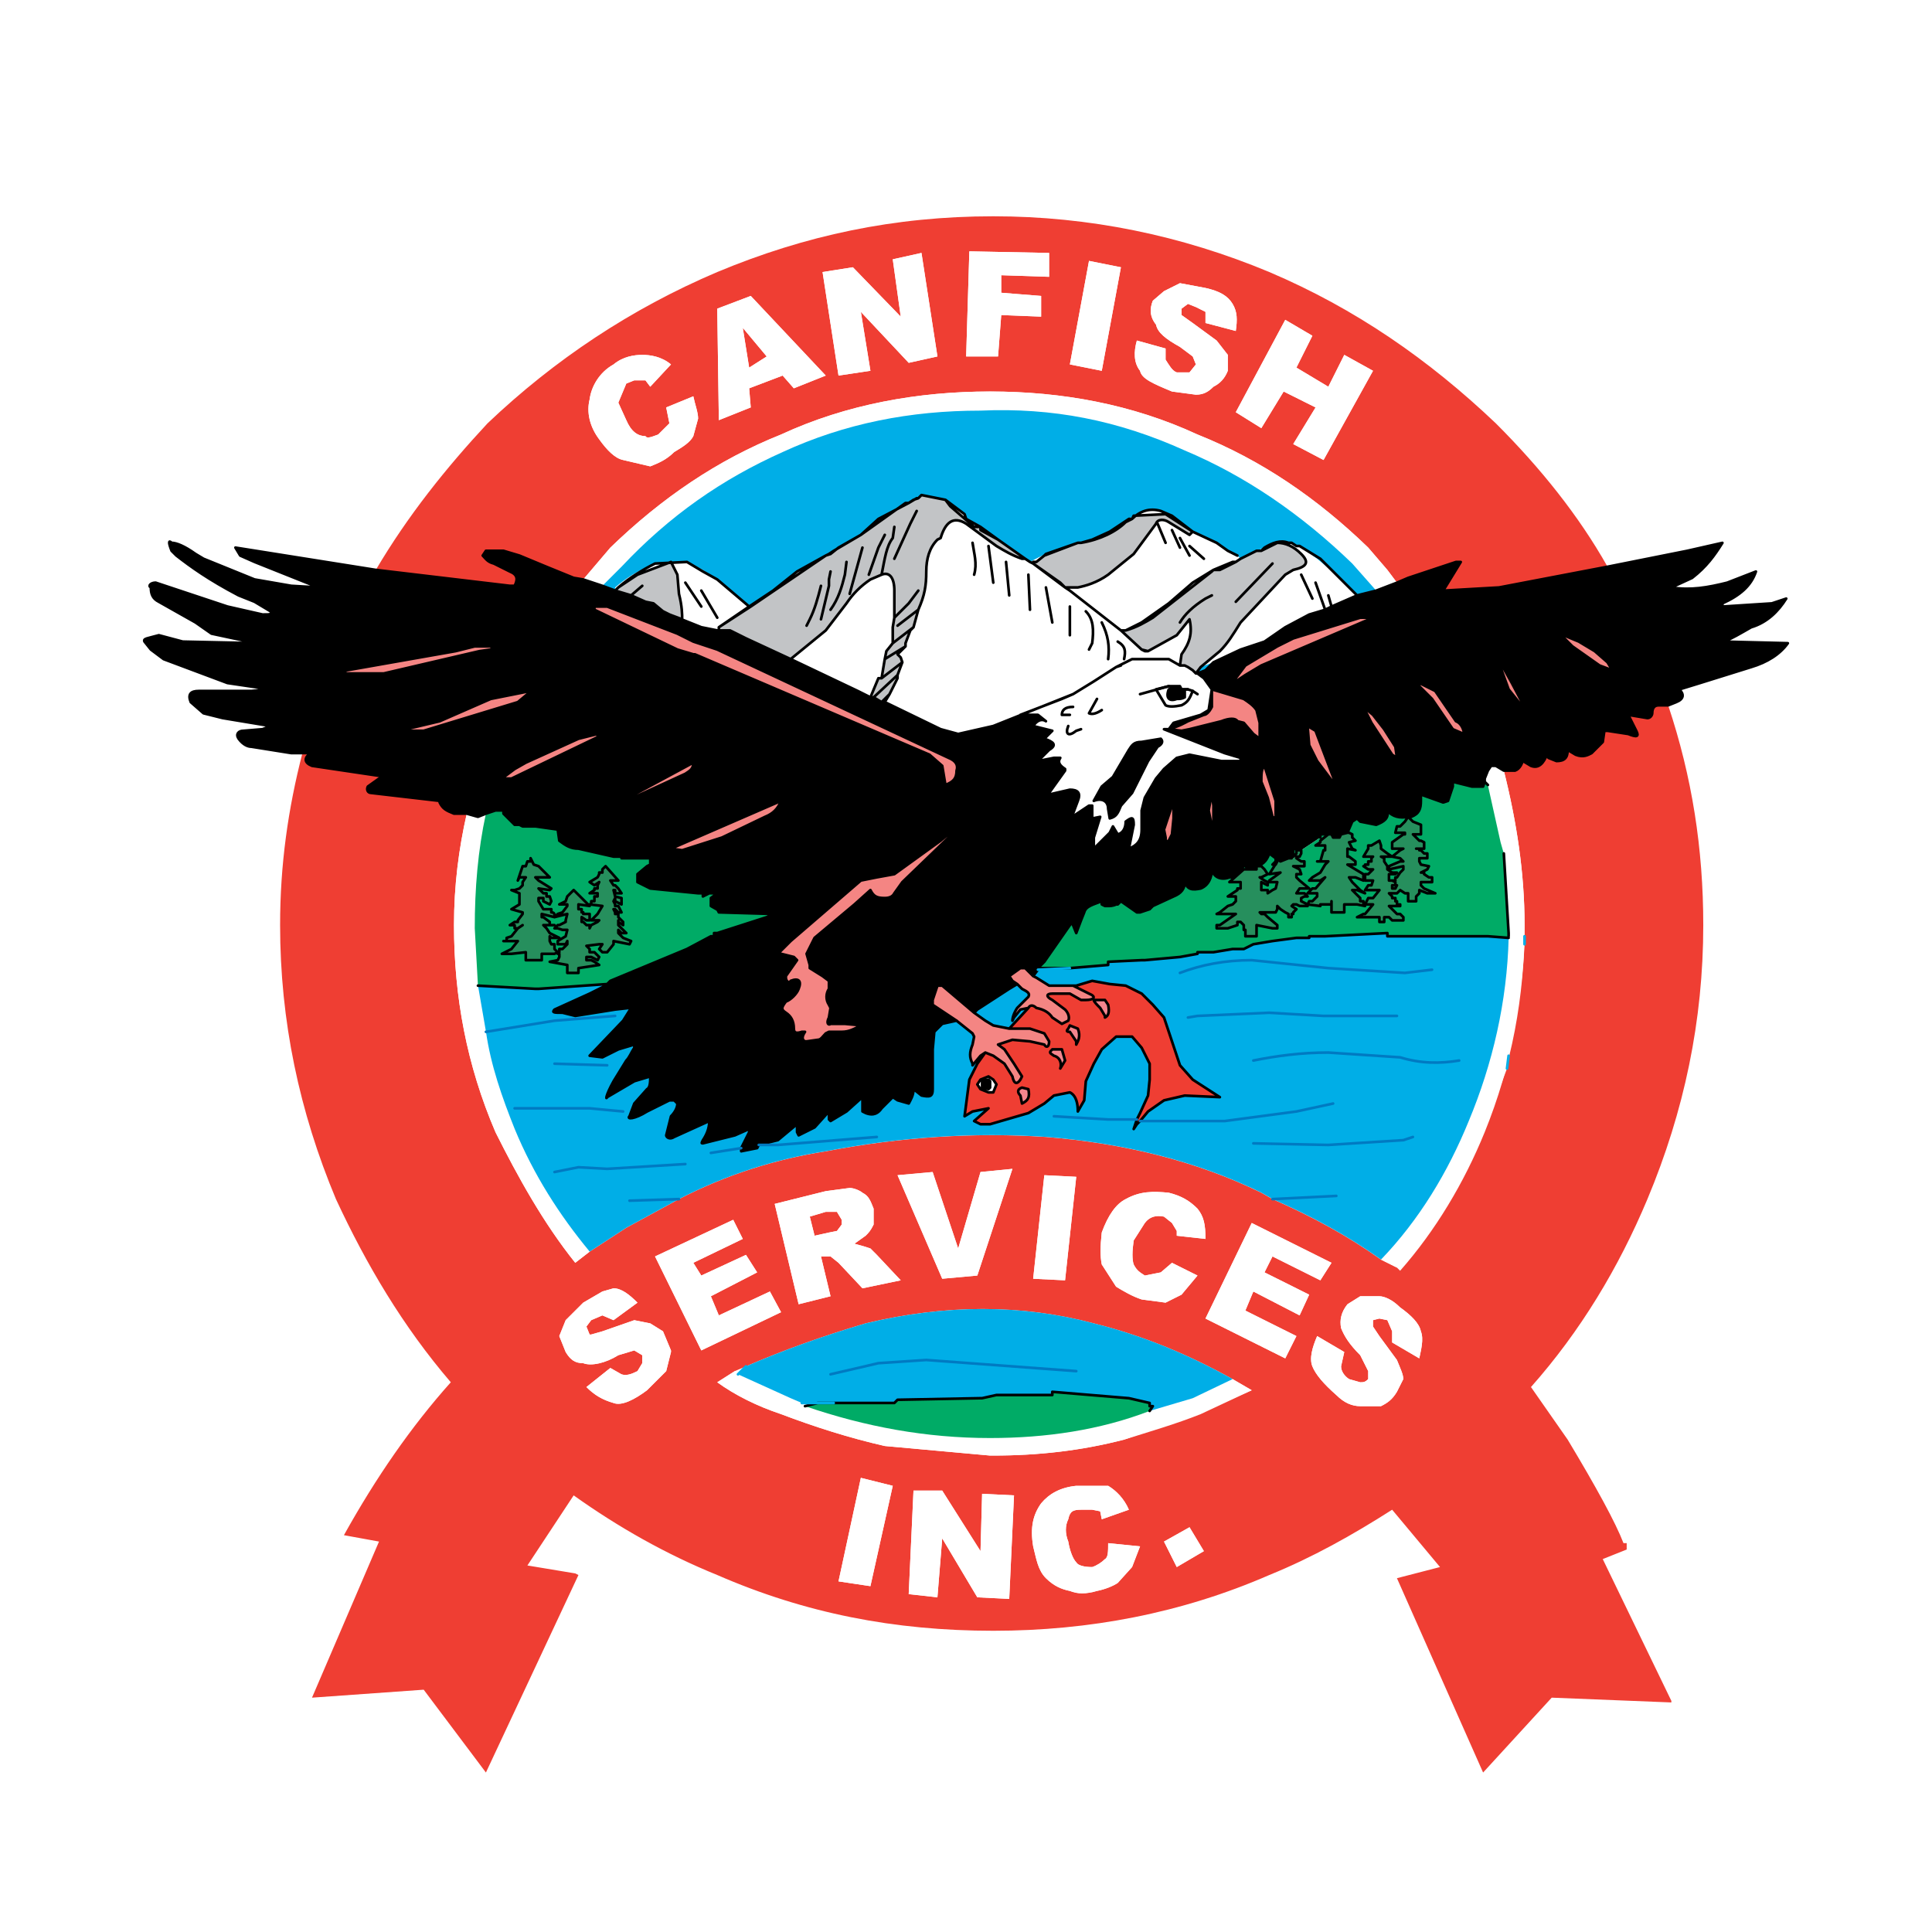
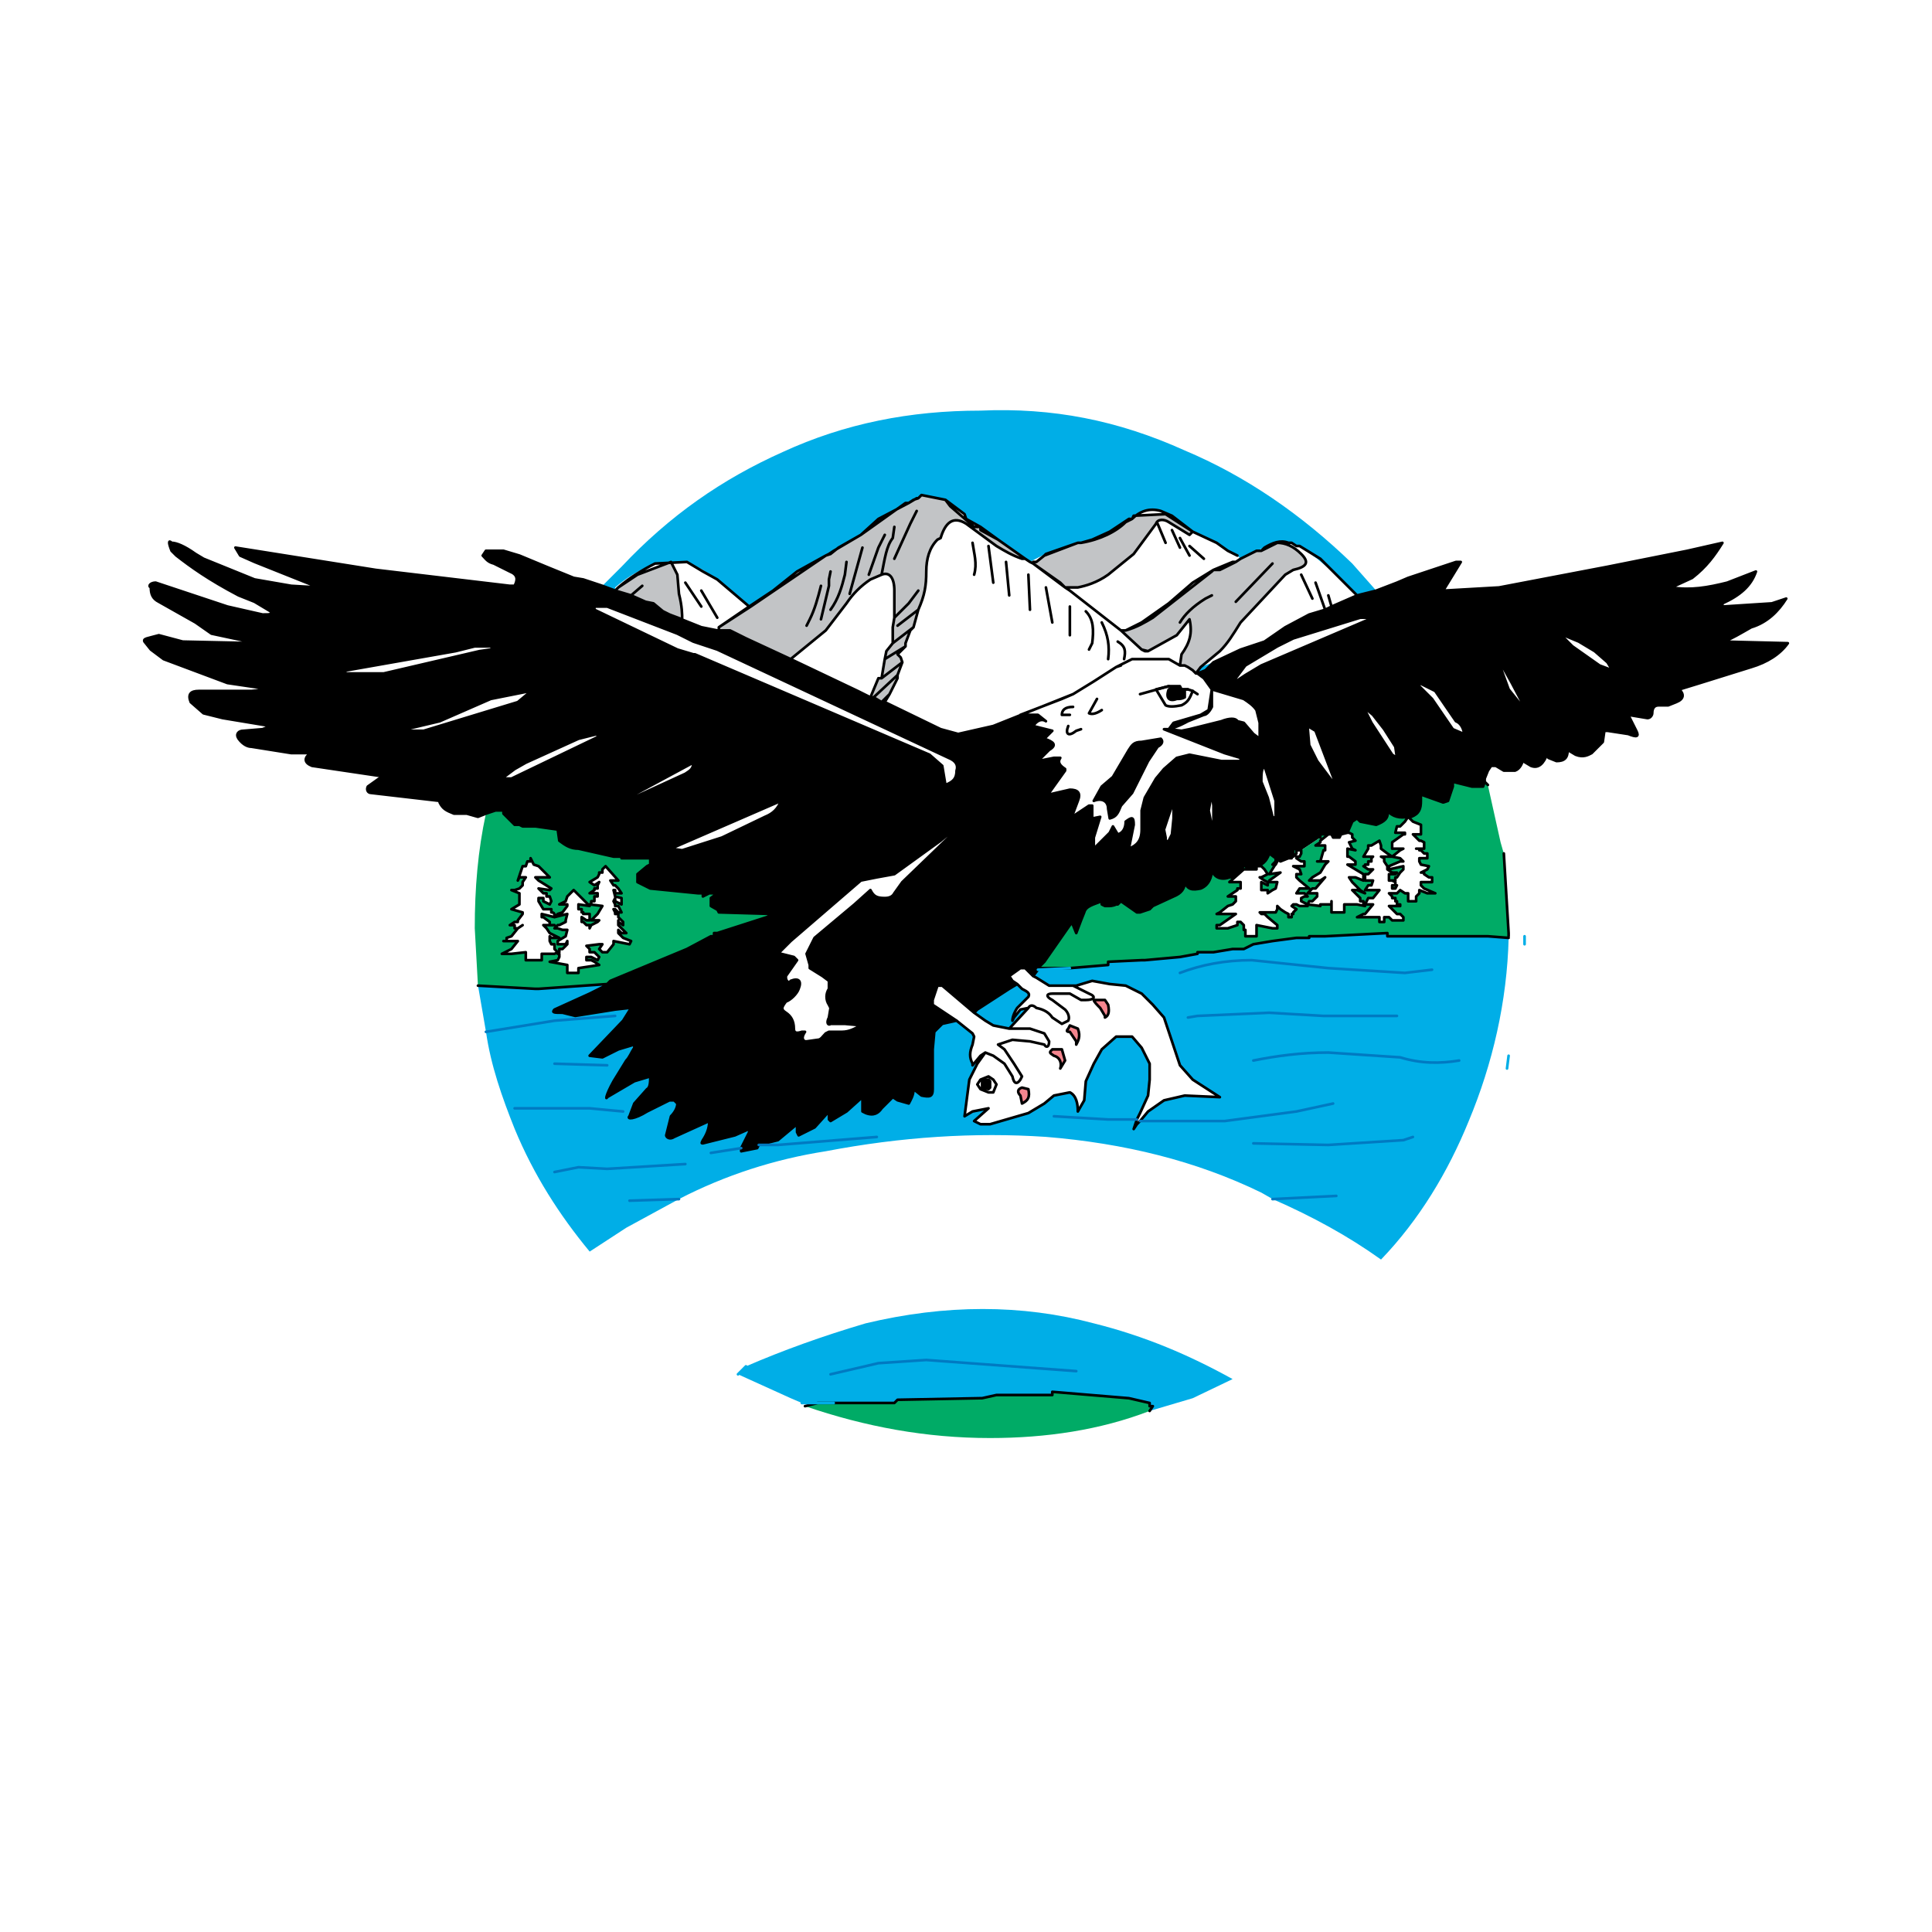
<svg xmlns="http://www.w3.org/2000/svg" version="1.0" id="Layer_1" x="0px" y="0px" width="192.756px" height="192.756px" viewBox="0 0 192.756 192.756" enable-background="new 0 0 192.756 192.756" xml:space="preserve">
  <g>
    <polygon fill-rule="evenodd" clip-rule="evenodd" fill="#FFFFFF" points="0,0 192.756,0 192.756,192.756 0,192.756 0,0  " />
    <path fill-rule="evenodd" clip-rule="evenodd" d="M37.496,56.86l-14.008-2.225l0.478,0.794l1.433,0.636l6.367,2.542l-2.706-0.159   l-3.661-0.635l-5.094-2.066l-0.796-0.477c-1.114-0.794-1.91-1.112-2.388-1.112c-0.318-0.318-0.318,0,0,0.794l0.478,0.477   c1.433,1.113,3.184,2.384,6.208,3.973l1.592,0.636l1.591,0.954c0.159,0.318,0,0.318-0.795,0.318l-3.502-0.795l-7.163-2.383   c-0.478,0-0.796,0.317-0.478,0.477c0,0.636,0.159,1.112,0.796,1.43l3.661,2.066l1.592,1.113l4.457,0.954l-7.322-0.159l-2.387-0.635   c-1.115,0.317-1.592,0.317-1.433,0.635l0.636,0.794l1.273,0.954l6.367,2.384l4.298,0.636h-0.318l-1.592,0.159h-5.253   c-0.795,0-1.114,0.318-0.795,1.112l1.273,1.112l1.911,0.477l4.775,0.794l-0.795,0.318l-1.911,0.159   c-0.477,0-0.795,0.317-0.477,0.794c0.477,0.636,0.955,0.794,1.273,0.794l3.979,0.636h1.114h0.796   c-0.637,0.477-0.637,0.954,0.159,1.271l7.481,1.113l-0.796,0.159L36.7,78.473c-0.159,0.318,0,0.636,0.319,0.636l6.845,0.794v0.159   c0.318,0.635,0.637,0.794,1.433,1.113h1.273l1.114,0.317l0.796-0.317l0.955-0.318h0.796v0.318l1.114,1.112h0.478l0.637,0.159h0.955   l2.229,0.318l0.159,1.112c0.637,0.477,1.114,0.794,1.91,0.794l3.502,0.795h0.796l0.16,0.159h2.706v0.636l-0.318,0.159l-0.955,0.794   v0.795l1.273,0.636l4.776,0.477h1.91l-0.637,0.477v0.794l1.114,0.635h5.094v0.159l-0.637,0.318l-4.934,1.589h-0.319v0.318h-0.318   l-2.387,1.271l-7.641,3.178l-0.477,0.477l-1.592,0.795l-3.502,1.59c-0.318,0.318,0,0.318,0.796,0.318l1.273,0.316l3.979-0.635   l1.433-0.16c0.159-0.316,0.159-0.316,0.159,0l-0.795,1.271l-3.343,3.498l1.273,0.158l1.592-0.795l1.592-0.477v0.318   c-0.318,0.477-0.478,0.953-0.796,1.271l-1.273,2.066c-0.795,1.43-0.795,1.906-0.637,1.588l2.706-1.588l1.592-0.479   c0,0.479,0,1.113-0.318,1.271l-1.273,1.432l-0.478,1.27c-0.318,0.318,0.478,0.318,1.751-0.477l2.229-1.111h0.477l0.318,0.318   c0,0.477-0.318,0.953-0.636,1.27l-0.478,1.908c0,0.158,0.318,0.477,0.795,0.158l3.502-1.588c0,0.795-0.318,1.43-0.636,1.906   c-0.159,0.318-0.159,0.318,0,0.318l3.183-0.795l1.433-0.635v0.316l-0.796,1.59v0.318l1.591-0.318l0.16-0.318l1.91-0.477l1.91-1.59   v0.795l0.159,0.318l1.592-0.795l1.433-1.59v0.795l0.159,0.16l1.592-0.955l1.592-1.43v1.43l0.318,0.16   c0.796,0.316,1.273,0,1.592-0.477l1.114-1.113l0.478,0.318l1.114,0.318c0.159-0.318,0.478-0.795,0.478-1.432l0.796,0.637   c0.796,0.158,1.114,0.158,1.114-0.637v-3.973l0.159-1.748l0.796-0.795l1.433-0.318l-2.388-1.588V99.77l0.478-1.432h0.478   l3.184,2.703l0.318-0.318l3.98-2.543l-0.478-0.318l-0.318-0.477l1.114-0.794h0.478l0.795,0.794l0.479-0.636V96.59l0.636-0.636   l2.548-3.655l0.318-0.318v0.318l0.318,0.794l0.478-1.271l0.318-0.795c0.159-0.635,0.954-0.794,1.751-1.112v0.318l0.318,0.159h0.318   c0.159,0,0.478,0,0.796-0.159h0.159l0.318-0.318l1.592,1.112h0.317l0.956-0.317l0.318-0.318l2.069-0.954   c0.796-0.318,1.114-0.794,1.114-1.43V87.85v0.159c0.318,0.794,0.796,0.794,1.592,0.636c0.796-0.318,1.114-1.112,1.114-1.908   c0.159,0.795,0.955,1.113,1.751,0.795l0,0h0.318l1.273-1.272v0.159l0.318,0.317h0.796v-0.317c0.796-0.159,1.114-0.795,1.273-1.271   l0.637,0.477l0.478,0.318l0.796-0.318l0.318-0.159h0.159v-0.795l0.796,0.159l1.91-1.271v-0.318h1.114l0.159,0.318l0.796-0.318   l0.637-0.159l0.478-1.112l0.478-0.318l0.318,0.318l1.592,0.318c0.796-0.318,1.273-0.636,1.114-1.431   c0.478,0.636,1.273,0.795,2.069,0.636l0,0h0.318c0.796-0.317,0.955-0.795,0.955-1.589v-0.636l2.229,0.795l0.478-0.159l0.478-1.43   v-0.477l1.91,0.477h1.114l0.159-0.477v-0.318l0.318-0.795l0.318-0.477h0.478l0.796,0.477h1.114   c0.478-0.159,0.796-0.794,0.796-1.271v0.317l0.796,0.477c0.796,0.318,1.273-0.318,1.592-1.112l0.159,0.318l0.796,0.317   c0.796,0,1.114-0.317,1.114-1.112l0.796,0.477c0.796,0.318,1.273,0,1.592-0.159l1.114-1.112l0.159-1.112h0.318l2.069,0.317   c0.796,0.318,1.114,0.318,0.796-0.317l-0.796-1.589l1.91,0.318c0.318,0,0.478-0.318,0.478-0.477c0-0.636,0.318-0.794,0.637-0.794   h0.955l0.796-0.318c0.796-0.318,0.796-0.794,0.318-1.271l2.069-0.636l5.094-1.589c1.592-0.477,2.865-1.271,3.661-2.384   l-6.367-0.159c0.796-0.318,1.592-0.794,2.706-1.43c1.592-0.477,2.706-1.589,3.502-2.861l-1.433,0.477l-4.935,0.318v-0.318   c1.751-0.794,2.865-1.748,3.343-3.178l-2.865,1.113c-1.91,0.477-3.661,0.794-5.571,0.477l2.069-0.954   c1.433-1.112,2.229-2.225,3.024-3.496l-3.502,0.794l-5.571,1.113l-2.388,0.477l-10.824,2.066l-5.571,0.318l1.751-2.86h-0.478   l-4.775,1.589l-1.114,0.477l-2.069,0.794l-1.91,0.477l-2.547,1.112l-0.637,0.318l-1.592,0.477l-2.388,1.271l-2.069,1.43   l-2.388,0.794l-2.706,1.271l-0.796,0.794l-0.796,0.318l0.637,0.477l0.796,1.113l-0.318,2.066l-0.796,0.477l-2.706,0.794   l-0.479,0.636h-0.477l6.049,2.384l1.592,0.477v0.317h-1.91l-3.184-0.635l-1.273,0.318l-1.273,1.112l-0.796,0.954l-1.114,1.907   l-0.318,1.271v1.907c0,1.112-0.478,1.589-1.273,1.907l0.478-2.383c0-0.795-0.159-0.795-0.797-0.318l0,0   c0,0.477-0.158,1.112-0.795,1.271l-0.478-0.794l-0.318,0.636l-1.593,1.589v-1.112l0.638-2.066l-0.796,0.159V80.38h-0.318   l-1.91,1.271l0.318-0.477l0.478-1.272c0.318-0.794,0-1.112-0.796-1.112l-2.069,0.477v-0.159l1.591-2.225v-0.159   c-0.478-0.318-0.795-0.636-0.478-1.112h-0.636l-1.592,0.317l1.114-1.112c0.796-0.477,0.478-0.794-0.479-1.112l0.797-0.794   l-1.911-0.477c0.319-0.477,0.797-0.794,1.274-0.477l-0.796-0.636h-1.751l4.138-1.589l1.115-0.477L99.1,72.434l-3.502,0.794   l-1.751-0.477l-5.571-2.702h-0.318l-0.796-0.477h-0.318l-1.273-0.636l-6.686-3.179l-4.457-2.066l-1.592-0.794h-1.273l-1.592-0.318   l-2.388-0.954l-0.795-0.318l-0.637-0.318l-1.751-0.954l-1.433-0.636l-1.592-0.477L60.1,58.449l-1.91-0.635l-0.955-0.159   c-1.592-0.636-3.502-1.43-5.412-2.225l-1.592-0.477h-1.751l-0.318,0.477c0.318,0.318,0.478,0.636,1.114,0.795l1.592,0.794   c0.796,0.318,0.796,0.795,0.478,1.43h-0.478L37.496,56.86L37.496,56.86L37.496,56.86z M39.725,72.911l0.796-0.159l3.343-0.794   l5.094-2.225l3.98-0.794l-0.319,0.318l-0.955,0.794l-9.392,2.861H39.725L39.725,72.911L39.725,72.911z M34.631,66.872l10.824-1.907   l1.91-0.477h1.91l-0.318,0.317l-1.114,0.159l-9.551,2.225h-4.458L34.631,66.872L34.631,66.872L34.631,66.872z M69.173,64.011   L69.173,64.011l2.388,0.794l23.081,10.807c0.796,0.317,0.955,0.794,0.796,1.271c0,0.795-0.318,1.113-1.114,1.431l-0.318-1.907   l-1.273-1.112l-23.4-10.012h-0.159l-1.592-0.477l-8.277-3.973v-0.318h1.273l7.004,2.702L69.173,64.011L69.173,64.011L69.173,64.011   z M86.842,88.803l-1.592,1.43l-3.979,3.337l-0.16,0.318l-0.636,1.271l0.318,1.113v0.317l1.273,0.794l0.637,0.477v0.795   c-0.318,0.477-0.318,1.113,0,1.59l0.159,0.316l-0.159,0.955c-0.318,0.635,0,0.795,0.159,0.635h1.432l1.751,0.16h-0.159   c-0.637,0.316-1.115,0.635-1.91,0.635h-1.273l-0.318,0.158c-0.318,0.318-0.478,0.637-0.796,0.637l-1.114,0.158h-0.159   c-0.318-0.158-0.318-0.477,0-0.953h-0.318c-0.478,0.158-0.796,0.158-0.796-0.318c0-0.795-0.318-1.271-0.796-1.588   c-0.478-0.318-0.478-0.479,0-1.113c0.478-0.158,1.115-0.795,1.273-1.271c0.319-0.795,0-1.111-0.795-0.795   c-0.16,0.318-0.478,0-0.478-0.316v-0.16l1.115-1.589l-0.318-0.318l-1.274-0.318H77.61l1.273-1.271l7.004-6.039l1.592-0.318   l1.751-0.318l4.616-3.337l0.955-0.794l-0.159,0.477l-4.616,4.45l-0.796,1.112c-0.16,0.318-0.478,0.477-0.955,0.477   C87.479,89.598,87.161,89.439,86.842,88.803L86.842,88.803L86.842,88.803L86.842,88.803z M76.336,81.493l-4.298,2.066l-3.979,1.271   l-1.114-0.159l10.983-4.768C77.61,80.698,77.132,81.175,76.336,81.493L76.336,81.493L76.336,81.493z M68.377,77.202l-7.959,3.655   l0.795-0.477l7.959-4.291C69.173,76.725,68.855,76.884,68.377,77.202L68.377,77.202L68.377,77.202z M51.345,76.725l-1.273,0.954   h0.955l8.596-4.132v-0.318l-1.91,0.477l-5.253,2.384L51.345,76.725L51.345,76.725L51.345,76.725z M109.127,67.984l2.229-1.43   l0.478-0.159l-0.478,0.159L109.127,67.984L109.127,67.984L109.127,67.984z M118.201,68.779v0.794   c-0.318,0.159-0.478,0.159-0.796,0.159c-0.797,0.318-1.114-0.159-0.797-0.953l0.797-0.318h0.318l0.159,0.318H118.201   L118.201,68.779L118.201,68.779z M120.907,68.779l3.184,0.953c0.478,0.318,0.955,0.636,1.273,1.113l0.318,1.271v1.589l-0.637-0.477   l-0.955-1.112l-0.637-0.159c-0.159-0.318-0.796-0.318-1.592,0l-3.184,0.794l-0.796,0.159l-1.274-0.159   c1.115-0.318,1.593-0.636,1.911-0.794l1.592-0.636c0.159,0,0.478-0.159,0.796-0.795V68.779L120.907,68.779L120.907,68.779z    M123.295,67.667v0.318l0.955-0.636l1.592-0.954l11.143-4.768c0.318,0,0.318,0,0,0h-1.273l-6.686,2.066l-1.592,0.795l-3.184,1.907   L123.295,67.667L123.295,67.667L123.295,67.667z M131.254,72.911l1.751,4.609l0.318,0.953l-1.91-2.543l-0.796-1.589l-0.159-1.907   L131.254,72.911L131.254,72.911L131.254,72.911z M141.601,68.461v-0.318l1.592,0.795l2.069,3.02   c0.478,0.159,0.796,0.794,0.796,1.271l-1.114-0.477l-2.069-3.02L141.601,68.461L141.601,68.461L141.601,68.461z M138.099,72.752   l1.114,1.748l0.159,1.113l-0.478-0.318l-2.069-3.179l-0.796-1.589l0.955,0.795L138.099,72.752L138.099,72.752L138.099,72.752z    M157.519,64.011l-1.91-0.794l1.273,1.271l2.706,1.907l1.273,0.477l-0.478-0.794l-1.273-1.112L157.519,64.011L157.519,64.011   L157.519,64.011z M150.515,68.779l-1.273-3.497l1.592,2.86l1.592,3.02L150.515,68.779L150.515,68.779L150.515,68.779z    M127.274,79.903v1.749l-0.318-0.159l-0.478-1.907l-0.637-1.589c0-0.795,0-1.271,0.318-1.589L127.274,79.903L127.274,79.903   L127.274,79.903z M117.087,79.903l-0.955,2.861l0.159,0.794c0,0.318,0,0.477,0.317,0.318l0.319-0.636l0.159-1.589V79.903   L117.087,79.903L117.087,79.903z M121.066,80.38v1.589v1.271l-0.159-0.794l-0.318-1.589l0.318-1.748L121.066,80.38L121.066,80.38   L121.066,80.38z M115.813,73.706c0.318,0.318,0,0.636-0.318,0.794l-0.955,1.43l-1.592,3.179l-1.114,1.271   c-0.318,0.795-0.478,1.112-1.114,1.271l-0.159-0.954c0-0.794-0.637-1.112-1.434-0.794l0.797-1.43l1.114-0.953l1.592-2.702   c0.318-0.477,0.478-0.794,1.273-0.794L115.813,73.706L115.813,73.706L115.813,73.706z M97.985,108.51l0.637,0.158l0.158-0.158   v-0.635l-0.158-0.16l-0.637,0.16V108.51L97.985,108.51z" />
-     <path fill-rule="evenodd" clip-rule="evenodd" fill="#F48583" d="M95.438,101.834l-2.388-1.588V99.77l0.478-1.432h0.478   l3.184,2.703l1.114,0.793l0.797,0.479l1.592,0.316h2.068l1.433,0.477l0.479,0.795c0,0.637-0.318,0.637-0.479,0.318l-1.433-0.318   l-1.75-0.158l-1.434,0.477l0.637,0.477l0.955,1.43l0.797,1.271l-0.159,0.318c-0.318,0.477-0.638,0.477-0.796-0.318l-0.797-1.271   l-1.113-0.793l-0.797-0.318l-0.477,0.318l-0.796,0.953v-0.16c-0.318-0.635-0.318-1.111,0-1.906l0.159-0.795l-0.159-0.318   L95.438,101.834L95.438,101.834L95.438,101.834z M101.487,98.18l-0.478-0.318l-0.318-0.477l1.114-0.794h0.478l1.114,0.955   l1.273,0.793h2.388l1.592,0.795c0.796,0.318,0.477,0.637-0.318,0.637h-0.478l-1.114-0.637h-1.751c-0.637,0-0.637,0.318,0,0.637   l1.272,0.953c0.319,0.318,0.479,0.795,0.319,1.111l-0.638,0.318l-0.954-0.635c-0.318-0.477-0.797-0.795-1.592-0.955   c-0.319-0.316-0.638-0.316-0.796,0l-0.796,0.16l-0.638,0.795l-0.158,0.316c0-0.316,0.158-0.793,0.478-1.271l1.114-1.111   c0.158-0.318,0-0.477-0.637-0.795L101.487,98.18L101.487,98.18L101.487,98.18z M39.725,72.911l0.796-0.159l3.343-0.794l5.094-2.225   l3.98-0.794l-0.319,0.318l-0.955,0.794l-9.392,2.861H39.725L39.725,72.911L39.725,72.911z M34.631,66.872l10.824-1.907l1.91-0.477   h1.91l-0.318,0.317l-1.114,0.159l-9.551,2.225h-4.458L34.631,66.872L34.631,66.872L34.631,66.872z M69.173,64.011L69.173,64.011   l2.388,0.794l23.081,10.807c0.796,0.317,0.955,0.794,0.796,1.271c0,0.795-0.318,1.113-1.114,1.431l-0.318-1.907l-1.273-1.112   l-23.4-10.012h-0.159l-1.592-0.477l-8.277-3.973v-0.318h1.273l7.004,2.702L69.173,64.011L69.173,64.011L69.173,64.011z    M86.842,88.803l-1.592,1.43l-3.979,3.337l-0.16,0.318l-0.636,1.271l0.318,1.113v0.317l1.273,0.794l0.637,0.477v0.795   c-0.318,0.477-0.318,1.113,0,1.59l0.159,0.316l-0.159,0.955c-0.318,0.635,0,0.795,0.159,0.635h1.432l1.751,0.16h-0.159   c-0.637,0.316-1.115,0.635-1.91,0.635h-1.273l-0.318,0.158c-0.318,0.318-0.478,0.637-0.796,0.637l-1.114,0.158h-0.159   c-0.318-0.158-0.318-0.477,0-0.953h-0.318c-0.478,0.158-0.796,0.158-0.796-0.318c0-0.795-0.318-1.271-0.796-1.588   c-0.478-0.318-0.478-0.479,0-1.113c0.478-0.158,1.115-0.795,1.273-1.271c0.319-0.795,0-1.111-0.795-0.795   c-0.16,0.318-0.478,0-0.478-0.316v-0.16l1.115-1.589l-0.318-0.318l-1.274-0.318H77.61l1.273-1.271l7.004-6.039l1.592-0.318   l1.751-0.318l4.616-3.337l0.955-0.794l-0.159,0.477l-4.616,4.45l-0.796,1.112c-0.16,0.318-0.478,0.477-0.955,0.477   C87.479,89.598,87.161,89.439,86.842,88.803L86.842,88.803L86.842,88.803L86.842,88.803z M76.336,81.493l-4.298,2.066l-3.979,1.271   l-1.114-0.159l10.983-4.768C77.61,80.698,77.132,81.175,76.336,81.493L76.336,81.493L76.336,81.493z M68.377,77.202l-7.959,3.655   l0.795-0.477l7.959-4.291C69.173,76.725,68.855,76.884,68.377,77.202L68.377,77.202L68.377,77.202z M51.345,76.725l-1.273,0.954   h0.955l8.596-4.132v-0.318l-1.91,0.477l-5.253,2.384L51.345,76.725L51.345,76.725L51.345,76.725z M120.907,68.779l3.184,0.953   c0.478,0.318,0.955,0.636,1.273,1.113l0.318,1.271v1.589l-0.637-0.477l-0.955-1.112l-0.637-0.159c-0.159-0.318-0.796-0.318-1.592,0   l-3.184,0.794l-0.796,0.159l-1.274-0.159c1.115-0.318,1.593-0.636,1.911-0.794l1.592-0.636c0.159,0,0.478-0.159,0.796-0.795V68.779   L120.907,68.779L120.907,68.779z M123.295,67.667v0.318l0.955-0.636l1.592-0.954l11.143-4.768c0.318,0,0.318,0,0,0h-1.273   l-6.686,2.066l-1.592,0.795l-3.184,1.907L123.295,67.667L123.295,67.667L123.295,67.667z M131.254,72.911l1.751,4.609l0.318,0.953   l-1.91-2.543l-0.796-1.589l-0.159-1.907L131.254,72.911L131.254,72.911L131.254,72.911z M141.601,68.461v-0.318l1.592,0.795   l2.069,3.02c0.478,0.159,0.796,0.794,0.796,1.271l-1.114-0.477l-2.069-3.02L141.601,68.461L141.601,68.461L141.601,68.461z    M138.099,72.752l1.114,1.748l0.159,1.113l-0.478-0.318l-2.069-3.179l-0.796-1.589l0.955,0.795L138.099,72.752L138.099,72.752   L138.099,72.752z M157.519,64.011l-1.91-0.794l1.273,1.271l2.706,1.907l1.273,0.477l-0.478-0.794l-1.273-1.112L157.519,64.011   L157.519,64.011L157.519,64.011z M150.515,68.779l-1.273-3.497l1.592,2.86l1.592,3.02L150.515,68.779L150.515,68.779   L150.515,68.779z M127.274,79.903v1.749l-0.318-0.159l-0.478-1.907l-0.637-1.589c0-0.795,0-1.271,0.318-1.589L127.274,79.903   L127.274,79.903L127.274,79.903z M117.087,79.903l-0.955,2.861l0.159,0.794c0,0.318,0,0.477,0.317,0.318l0.319-0.636l0.159-1.589   V79.903L117.087,79.903L117.087,79.903z M121.066,80.38v1.589v1.271l-0.159-0.794l-0.318-1.589l0.318-1.748L121.066,80.38   L121.066,80.38L121.066,80.38z M102.602,99.451L102.602,99.451L102.602,99.451z" />
-     <path fill-rule="evenodd" clip-rule="evenodd" fill="#EF3E33" d="M30.173,75.136h0.796c-0.637,0.477-0.637,0.954,0.159,1.271   l7.481,1.113l-0.796,0.159L36.7,78.473c-0.159,0.318,0,0.636,0.319,0.636l6.845,0.794v0.159c0.318,0.635,0.637,0.794,1.433,1.113   h1.273c-0.796,3.496-1.273,7.151-1.273,11.124c0,7.152,1.273,13.986,4.139,20.66c2.229,4.451,4.775,9.059,7.959,13.031l1.433-1.111   l3.661-2.385l5.253-2.859c4.616-2.385,9.551-3.975,14.645-4.768c7.481-1.432,14.804-1.908,21.967-1.432   c7.8,0.637,14.963,2.385,21.489,5.562l1.114,0.637c3.979,1.748,7.481,3.654,10.824,6.039l1.592,0.795l0.318,0.316   c3.502-3.973,6.367-8.74,8.437-13.826c2.706-6.674,3.979-13.508,3.979-20.66c0-5.244-0.796-10.33-2.069-15.416h1.114   c0.478-0.159,0.796-0.794,0.796-1.271v0.317l0.796,0.477c0.796,0.318,1.273-0.318,1.592-1.112l0.159,0.318l0.796,0.317   c0.796,0,1.114-0.317,1.114-1.112l0.796,0.477c0.796,0.318,1.273,0,1.592-0.159l1.114-1.112l0.159-1.112h0.318l2.069,0.317   c0.796,0.318,1.114,0.318,0.796-0.317l-0.796-1.589l1.91,0.318c0.318,0,0.478-0.318,0.478-0.477c0-0.636,0.318-0.794,0.637-0.794   h0.955c2.388,7.152,3.502,14.303,3.502,21.931c0,9.535-1.91,18.593-5.571,27.335c-2.865,6.834-6.686,13.189-11.62,18.752   l3.661,5.244c2.865,4.768,4.775,8.266,5.571,10.33h0.318v0.637l-2.388,0.953l6.845,14.145v0.158l-11.938-0.477l-6.845,7.469   l-8.596-19.389l4.298-1.111l-4.775-5.721c-3.979,2.541-7.959,4.768-12.257,6.516c-8.755,3.812-17.987,5.562-27.538,5.562   c-9.87,0-18.784-1.75-27.539-5.562c-5.094-2.066-9.87-4.768-14.327-7.947l-4.616,6.994l4.775,0.793l0.318,0.16l-9.232,19.705   l-6.208-8.264l-11.143,0.795l6.686-15.574l-3.502-0.637c3.184-5.721,6.686-10.807,10.665-15.256   c-4.775-5.562-8.437-11.76-11.461-18.275c-3.661-8.742-5.571-17.801-5.571-27.335C27.945,86.26,28.741,80.698,30.173,75.136   L30.173,75.136L30.173,75.136z M160.384,56.542l-10.824,2.066l-5.571,0.318l1.751-2.86h-0.478l-4.775,1.589l-1.114,0.477   l-0.955-1.271l-1.91-2.225c-5.094-4.926-10.665-8.741-17.032-11.284c-6.526-3.02-13.531-4.291-20.694-4.291   c-7.163,0-14.326,1.271-20.853,4.291c-6.367,2.543-11.938,6.357-17.032,11.284l-2.706,3.179l-0.955-0.159   c-1.592-0.636-3.502-1.43-5.412-2.225l-1.592-0.477h-1.751l-0.318,0.477c0.318,0.318,0.478,0.636,1.114,0.795l1.592,0.794   c0.796,0.318,0.796,0.795,0.478,1.43h-0.478L37.496,56.86c3.184-5.403,7.004-10.171,11.143-14.621   c6.686-6.357,14.326-11.442,22.922-15.098c8.755-3.655,17.669-5.562,27.539-5.562c9.551,0,18.783,1.907,27.538,5.562   c8.596,3.655,15.918,8.741,22.604,15.098C153.698,46.689,157.519,51.457,160.384,56.542L160.384,56.542L160.384,56.542z    M74.904,29.525l7.481,7.946l-3.184,1.271l-1.115-1.271l-3.342,1.271l0.159,1.907l-3.184,1.271l-0.159-11.125L74.904,29.525   L74.904,29.525L74.904,29.525z M76.495,35.564l-2.388-2.86l0.637,3.973L76.495,35.564L76.495,35.564L76.495,35.564z M82.067,27.141   l3.024-0.477l4.775,4.927L89.07,25.87l2.866-0.636l1.592,10.33L90.663,36.2l-4.775-5.085l0.955,5.88l-3.184,0.477L82.067,27.141   L82.067,27.141L82.067,27.141z M96.711,25.076l7.959,0.159v2.383l-4.776-0.159v1.748l3.98,0.318v2.066l-3.98-0.159l-0.318,4.132   h-3.183L96.711,25.076L96.711,25.076L96.711,25.076z M61.691,40.173l0.796,1.748c0.478,1.112,1.115,1.589,1.91,1.589   c0.159,0.318,0.796,0,1.273-0.159l1.115-1.112l-0.318-1.589l2.706-1.112c0.159,0.794,0.478,1.589,0.478,2.225l-0.478,1.748   c-0.318,0.636-1.114,1.113-1.91,1.589c-0.795,0.794-1.592,1.112-2.388,1.43l-2.706-0.636c-0.796-0.159-1.592-0.953-2.388-2.065   c-0.955-1.272-1.273-2.702-0.955-3.974c0.16-1.271,0.955-2.702,2.388-3.497c0.956-0.794,2.069-0.953,2.865-0.953   s1.91,0.159,2.866,0.953l-2.07,2.225l-0.478-0.635h-1.114l-0.796,0.318L61.691,40.173L61.691,40.173L61.691,40.173z M99.1,105.332   l-0.797-0.318l-0.795,1.111l-0.796,1.59l-0.478,3.654l0.796-0.477l1.592-0.316l-1.433,1.271l0.637,0.316h0.954l3.821-1.111   l1.591-0.953l0.956-0.795l1.592-0.318c0.637,0.318,0.796,1.113,0.796,1.906l0.637-1.111l0.159-1.906l0.795-1.75l0.797-1.43   l1.433-1.271h1.592l0.955,1.113l0.796,1.588v1.59l-0.159,1.59l-0.797,1.748l-0.317,0.635l-0.318,0.955l0.318-0.479l0.317-0.316   l0.797-0.955l1.592-1.111l2.069-0.477l3.502,0.158l-2.706-1.748l-1.273-1.43l-1.592-4.768l-1.114-1.271l-1.114-1.113l-1.593-0.795   l-1.591-0.158l-1.751-0.318l-1.592,0.477h-0.318l1.592,0.795c0.796,0.318,0.477,0.637-0.318,0.637h-0.478l-1.114-0.637h-1.751   c-0.637,0-0.637,0.318,0,0.637l1.272,0.953c0.319,0.318,0.479,0.795,0.319,1.111l-0.638,0.318l-0.954-0.635   c-0.318-0.477-0.797-0.795-1.592-0.955c-0.319-0.316-0.638-0.316-0.796,0l-1.91,2.066h0.318h1.75l1.433,0.477l0.479,0.795   c0,0.637-0.318,0.637-0.479,0.318l-1.433-0.318l-1.75-0.158l-1.434,0.477l0.637,0.477l0.955,1.43l0.797,1.271l-0.159,0.318   c-0.318,0.477-0.638,0.477-0.796-0.318l-0.797-1.271L99.1,105.332L99.1,105.332L99.1,105.332z M56.438,131.713l1.751-1.748   l1.91-1.113l1.114-0.318c0.796,0,1.592,0.637,2.388,1.432l-2.388,1.748l-1.114-0.477l-1.114,0.477l-0.478,0.635l0.318,0.795h0.16   l1.114-0.318l3.184-1.111l1.592,0.318l1.273,0.793l0.796,1.908v0.158l-0.478,1.906l-1.911,1.908   c-1.273,0.953-2.547,1.59-3.343,1.271c-1.114-0.318-1.91-0.795-2.706-1.59l2.388-1.906l1.114,0.635c0.478,0.16,0.955,0,1.592-0.318   l0.477-0.793v-0.795l-0.796-0.477l-1.592,0.477c-1.273,0.795-2.706,1.111-3.502,0.795c-0.796,0-1.273-0.318-1.751-1.113   l-0.637-1.59L56.438,131.713L56.438,131.713L56.438,131.713z M69.969,127.262l4.457-2.064l1.114,1.748l-4.616,2.383l0.796,1.908   l5.093-2.385l1.114,2.066l-7.958,3.814l-4.616-9.377l7.8-3.656l0.955,1.908l-4.935,2.383L69.969,127.262L69.969,127.262   L69.969,127.262z M87.161,120.588v1.59c-0.318,0.635-0.478,0.793-0.796,1.111l-1.114,0.795l1.114,0.318l0.478,0.158l0.637,0.637   l2.388,2.541l-3.82,0.795l-2.388-2.543l-0.796-0.635h-0.955l0.955,3.973l-3.184,0.795l-2.388-10.012l5.094-1.271l2.387-0.318   c0.478,0,1.115,0.318,1.274,0.477C86.683,119.316,86.842,119.793,87.161,120.588L87.161,120.588L87.161,120.588z M93.05,116.932   l2.547,7.629l2.229-7.629l3.184-0.316l-3.502,10.646l-3.502,0.318l-4.457-10.33L93.05,116.932L93.05,116.932L93.05,116.932z    M82.385,120.906l-1.592,0.477l0.478,1.906l1.433-0.318l0.796-0.158l0.478-0.635v-0.479l-0.478-0.793H82.385L82.385,120.906   L82.385,120.906z M74.426,136.32l-1.115,0.477l-1.75,1.113c1.75,1.271,3.979,2.385,6.367,3.178   c3.343,1.271,6.845,2.385,10.347,3.18l10.505,0.953H99.1c4.457,0,8.755-0.477,13.053-1.59c2.547-0.795,5.253-1.588,7.641-2.543   l5.094-2.383l-1.91-1.113c-4.298-2.383-8.755-4.291-13.85-5.561c-7.162-1.908-14.803-1.908-22.762,0   C82.067,133.301,78.087,134.732,74.426,136.32L74.426,136.32L74.426,136.32z M48.479,176.846L48.479,176.846L48.479,176.846   L48.479,176.846z M94.005,148.717l3.821,6.039l0.159-5.721l3.183,0.158l-0.477,10.33l-3.184-0.158l-3.502-5.881l-0.478,5.881   l-2.865-0.318l0.478-10.33H94.005L94.005,148.717L94.005,148.717z M89.07,148.24l-2.228,10.012l-3.184-0.477l2.229-10.33   L89.07,148.24L89.07,148.24L89.07,148.24z M130.936,33.498l-1.592,3.178l3.184,1.907l1.592-3.178l2.865,1.589l-4.935,8.9   l-3.024-1.589l2.229-3.655l-3.184-1.589l-2.229,3.655l-2.547-1.589l4.935-9.218L130.936,33.498L130.936,33.498L130.936,33.498z    M106.74,36.358l1.91-10.33l3.184,0.636l-1.91,10.33L106.74,36.358L106.74,36.358L106.74,36.358z M120.271,28.73   c1.433,0.318,2.229,0.794,2.706,1.589c0.478,0.794,0.478,1.589,0.318,2.702l-3.024-0.795v-1.112l-0.955-0.477l-0.796-0.317   l-0.637,0.477v0.636l1.114,0.794l2.388,1.749l1.114,1.43v1.589c-0.318,0.795-0.796,1.272-1.433,1.589   c-0.478,0.477-0.955,0.795-1.751,0.795l-2.388-0.318c-1.91-0.794-3.024-1.271-3.185-2.066c-0.636-0.794-0.636-1.907-0.317-3.019   l2.865,0.794v1.112c0.317,0.477,0.637,1.112,1.114,1.271h1.273l0.637-0.795l-0.318-0.794l-1.273-0.953   c-1.433-0.795-2.229-1.431-2.388-2.225c-0.637-0.794-0.637-1.589-0.318-2.384l1.114-0.954l1.592-0.795L120.271,28.73L120.271,28.73   L120.271,28.73z M110.242,101.357v0.16c0.318-0.16,0.478-0.477,0.318-1.271l-0.318-0.477h-0.796h-0.319   c0,0.158,0.319,0.477,0.638,0.793L110.242,101.357L110.242,101.357L110.242,101.357z M104.989,104.695   c-0.318,0.318-0.318,0.318,0.159,0.637l0,0c0.636,0.158,0.795,0.793,0.636,1.271l0.478-0.795l-0.318-1.113H104.989L104.989,104.695   L104.989,104.695z M106.581,102.629c-0.319,0.318,0,0.318,0.159,0.318l0.637,0.953v0.318c0.159-0.318,0.478-0.795,0.159-1.59   l-0.796-0.316L106.581,102.629L106.581,102.629L106.581,102.629z M116.608,118.998c1.274,0.318,2.07,0.795,2.866,1.59   c0.637,0.795,0.796,1.59,0.796,3.02l-2.865-0.318v-0.477l-0.478-0.795l-0.796-0.635c-0.796-0.16-1.433,0-1.91,0.635l-1.114,1.748   c-0.159,1.113-0.159,1.908,0,2.385c0.318,0.635,0.636,0.795,1.114,1.111l1.592-0.316l1.114-0.955l2.547,1.271l-1.592,1.908   l-1.592,0.795l-2.388-0.318c-0.955-0.318-1.751-0.795-2.547-1.271l-1.433-2.225c-0.159-0.795-0.159-1.748,0-3.18   c0.637-1.748,1.433-2.859,2.387-3.336C113.743,118.84,115.018,118.84,116.608,118.998L116.608,118.998L116.608,118.998z    M102.602,108.668c0.158,0.795,0,1.113-0.637,1.432l-0.159-0.795c-0.318-0.318-0.318-0.637,0.159-0.795L102.602,108.668   L102.602,108.668L102.602,108.668z M97.507,108.191l0.319,0.477l0.796,0.318H99.1l0.318-0.795l-0.318-0.477l-0.478-0.318   l-0.796,0.318L97.507,108.191L97.507,108.191L97.507,108.191z M107.377,117.41l-1.115,10.328l-3.184-0.158l1.114-10.33   L107.377,117.41L107.377,117.41L107.377,117.41z M131.731,127.738l-4.775-2.383l-0.796,1.59l4.457,2.225l-0.955,2.066l-4.616-2.385   l-0.796,1.906l5.094,2.543l-1.114,2.225l-7.959-3.973l4.616-9.535l7.959,3.973L131.731,127.738L131.731,127.738L131.731,127.738z    M136.507,136.797l-0.796-1.588c-1.114-1.113-1.592-1.908-1.91-2.701c-0.159-0.795,0-1.59,0.637-2.385l1.273-0.795h1.91   c0.478,0,1.273,0.318,2.069,1.113c1.114,0.795,1.91,1.59,2.069,2.383c0.318,0.795,0,1.908-0.159,2.701l-2.706-1.588v-1.113   l-0.478-1.111l-0.796-0.16l-0.637,0.16v0.635l0.637,0.953l1.751,2.385c0.318,0.795,0.637,1.43,0.637,1.906l-0.637,1.271   c-0.478,0.795-0.955,1.113-1.592,1.432h-2.069c-0.796,0-1.592-0.318-2.388-1.113c-1.273-1.113-2.069-2.066-2.388-2.861   s0-1.906,0.478-3.02l2.706,1.59l-0.318,1.43c0,0.477,0.318,0.955,0.796,1.271l1.114,0.318c0.318,0,0.478,0,0.796-0.318V136.797   L136.507,136.797L136.507,136.797z M124.887,138.705L124.887,138.705L124.887,138.705L124.887,138.705z M112.63,150.625   l-2.706,0.953l-0.159-0.795l-0.796-0.158h-1.114c-0.796,0-1.114,0.158-1.273,0.953c-0.319,0.635-0.319,1.43,0,2.225   c0.159,0.953,0.478,1.748,0.796,2.066c0.159,0.318,0.796,0.477,1.592,0.477c0.478-0.158,0.955-0.477,1.273-0.795   c0.318-0.158,0.318-0.795,0.318-1.59l3.183,0.318l-0.795,2.066l-1.433,1.588c-0.478,0.318-1.273,0.637-2.069,0.795   c-1.114,0.318-1.91,0.318-2.706,0c-0.797-0.158-1.592-0.477-2.388-1.271c-0.796-0.793-0.955-1.906-1.274-3.178   c-0.318-1.906,0-3.178,0.797-4.291c0.796-0.953,1.909-1.59,3.502-1.748h3.184C111.356,148.717,112.152,149.512,112.63,150.625   L112.63,150.625L112.63,150.625z M118.679,152.373l1.433,2.383l-2.706,1.59l-1.273-2.543L118.679,152.373L118.679,152.373z" />
    <path fill-rule="evenodd" clip-rule="evenodd" fill="#FFFFFF" d="M46.569,81.175l1.114,0.317l0.796-0.317   c-0.796,3.655-1.114,7.469-1.114,11.442l0.318,5.721l0.796,4.609c0.478,3.338,1.592,6.516,2.865,9.695   c1.91,4.607,4.457,8.58,7.481,12.236l-1.433,1.111c-3.184-3.973-5.73-8.58-7.959-13.031c-2.865-6.674-4.139-13.508-4.139-20.66   C45.296,88.327,45.773,84.671,46.569,81.175L46.569,81.175L46.569,81.175z M148.127,77.679l0.318-0.795l0.318-0.477h0.478   l0.796,0.477c1.273,5.086,2.069,10.171,2.069,15.416v1.113v0.794c-0.159,3.655-0.796,7.311-1.592,11.125l-0.159,1.271l-2.388,6.355   c-2.229,5.086-5.094,9.535-8.596,13.51l-1.592-0.795c3.82-3.975,6.686-8.742,8.755-13.826c2.388-5.723,3.82-11.92,3.979-18.277   v-0.159v-1.589l-0.478-6.675l-0.318-1.112l-1.273-5.721L148.127,77.679L148.127,77.679L148.127,77.679z M139.372,58.131   l-2.069,0.794l-2.388-2.702c-5.094-4.926-10.665-8.741-16.714-11.283c-6.686-3.02-13.212-4.292-20.375-3.974   c-7.004,0-13.531,1.271-19.739,4.132c-6.049,2.702-11.301,6.357-16.077,11.442l-1.91,1.907l-1.91-0.635l2.706-3.179   c5.094-4.926,10.666-8.741,17.032-11.284c6.527-3.02,13.69-4.291,20.853-4.291c7.163,0,14.168,1.271,20.694,4.291   c6.367,2.543,11.938,6.357,17.032,11.284l1.91,2.225L139.372,58.131L139.372,58.131L139.372,58.131z M135.393,59.402l-2.547,1.112   l-0.637,0.318l-1.592,0.477l-2.388,1.271l-2.069,1.43l-2.388,0.794l-2.706,1.271l-1.273,0.477l1.91-1.589   c0.796-0.794,1.273-1.589,2.069-2.861l4.457-4.768l0.796-0.477c1.433-0.318,1.592-0.794,0.796-1.589   c-0.796-0.794-1.592-1.112-2.388-1.112l-1.592,0.794h-0.478l0.796-0.318c0.796-0.477,1.592-0.794,2.388-0.477h0.318l0.478,0.318   h0.318l1.751,1.271l1.91,1.589L135.393,59.402L135.393,59.402L135.393,59.402z M119.475,67.189l0.637,0.477l0.796,1.113   l-0.318,2.066l-0.796,0.477l-2.706,0.794l-0.479,0.636h-0.477l6.049,2.384l1.592,0.477v0.317h-1.91l-3.184-0.635l-1.273,0.318   l-1.273,1.112l-0.796,0.954l-1.114,1.907l-0.318,1.271v1.907c0,1.112-0.478,1.589-1.273,1.907l0.478-2.383   c0-0.795-0.159-0.795-0.797-0.318l0,0c0,0.477-0.158,1.112-0.795,1.271l-0.478-0.794l-0.318,0.636l-1.593,1.589v-1.112l0.638-2.066   l-0.796,0.159V80.38h-0.318l-1.91,1.271l0.318-0.477l0.478-1.272c0.318-0.794,0-1.112-0.796-1.112l-2.069,0.477v-0.159l1.591-2.225   v-0.159c-0.478-0.318-0.795-0.636-0.478-1.112h-0.636l-1.592,0.317l1.114-1.112c0.796-0.477,0.478-0.794-0.479-1.112l0.797-0.794   l-1.911-0.477c0.319-0.477,0.797-0.794,1.274-0.477l-0.796-0.636h-1.751l4.138-1.589l1.115-0.477L99.1,72.434l-3.502,0.794   l-1.751-0.477l-5.571-2.702l0.478-0.794l0.796-1.589v-0.318l0.478-1.271l-0.159-0.477l-0.318-0.318l0.796-0.794V64.17l0.478-1.271   l0.318-0.318l0.478-1.748c0.637-1.431,0.796-2.384,0.796-3.814c0-1.271,0.318-2.384,1.114-3.178l0.318-0.159   c0.478-1.589,1.273-2.225,2.547-1.43l3.025,2.225c0.795,0.477,1.592,0.953,2.547,1.271h0.318l0.477,0.318   c1.433-0.795,3.184-1.589,5.095-1.907l1.114-0.318l-1.114,0.318h-0.318l-3.184,1.112l-0.16,0.159l-0.795,0.636h-0.319v0.159   l2.706,1.907l0.478,0.477h1.274c0.796-0.159,1.91-0.477,3.024-1.271l2.547-2.066l2.229-3.02c0.159-0.477,0.796-0.477,1.272-0.159   l2.07,1.271l0.318-0.318l2.388,1.113l1.114,0.794l0.955,0.477l0.318,0.318l-2.069,1.113h-0.637l1.91-0.794h0.318h-0.318   l-1.91,0.794l-2.069,1.271l-2.389,2.065l-2.705,1.907l-1.593,0.795h-0.477h0.477h-0.477l2.069,1.907l0.318,0.159h0.318l2.865-1.589   l1.273-1.59c0.318,1.431,0,2.384-0.796,3.497l-0.159,1.112h0.478l0.318,0.159l0.478,0.317l0.318,0.318H119.475L119.475,67.189   L119.475,67.189z M86.842,69.574l-1.273-0.636l-6.686-3.179l3.502-2.86l2.069-2.702c0.637-0.953,1.433-1.748,2.388-2.383   l1.114-0.477c0.796-0.318,1.273,0.318,1.273,1.589v2.702l-0.16,0.954v1.589l-0.636,0.794l-0.159,0.794l-0.318,1.907h-0.319   L86.842,69.574L86.842,69.574L86.842,69.574z M71.561,62.899l-1.592-0.318l-1.911-0.795c0-0.477,0-1.271-0.318-2.542l-0.159-1.907   l-0.636-1.271l-3.343,1.271l-1.911,1.271c1.114-0.954,2.388-1.748,3.662-2.384c-1.274,0.636-2.547,1.43-3.662,2.384l-0.318,0.318   v-0.318c1.114-0.954,2.388-1.748,3.98-2.384l3.184-0.159l-3.184,0.159l3.184-0.159l1.592,0.794l1.433,0.954l3.184,2.701h0.159   l7.481-5.085l0.318-0.159l-3.184,1.748l2.865-1.589l-2.865,1.589l-2.388,1.907l2.388-1.907l-2.388,1.907l-2.229,1.589l-3.184,2.066   v0.318H71.561L71.561,62.899L71.561,62.899z M66.148,60.992l-1.751-0.954l0.796,0.159L66.148,60.992L66.148,60.992L66.148,60.992z    M74.904,29.525l7.481,7.946l-3.184,1.271l-1.115-1.271l-3.342,1.271l0.159,1.907l-3.184,1.271l-0.159-11.125L74.904,29.525   L74.904,29.525L74.904,29.525z M76.495,35.564l-2.388-2.86l0.637,3.973L76.495,35.564L76.495,35.564L76.495,35.564z M82.067,27.141   l3.024-0.477l4.775,4.927L89.07,25.87l2.866-0.636l1.592,10.33L90.663,36.2l-4.775-5.085l0.955,5.88l-3.184,0.477L82.067,27.141   L82.067,27.141L82.067,27.141z M96.711,25.076l7.959,0.159v2.383l-4.776-0.159v1.748l3.98,0.318v2.066l-3.98-0.159l-0.318,4.132   h-3.183L96.711,25.076L96.711,25.076L96.711,25.076z M61.691,40.173l0.796,1.748c0.478,1.112,1.115,1.589,1.91,1.589   c0.159,0.318,0.796,0,1.273-0.159l1.115-1.112l-0.318-1.589l2.706-1.112c0.159,0.794,0.478,1.589,0.478,2.225l-0.478,1.748   c-0.318,0.636-1.114,1.113-1.91,1.589c-0.795,0.794-1.592,1.112-2.388,1.43l-2.706-0.636c-0.796-0.159-1.592-0.953-2.388-2.065   c-0.955-1.272-1.273-2.702-0.955-3.974c0.16-1.271,0.955-2.702,2.388-3.497c0.956-0.794,2.069-0.953,2.865-0.953   s1.91,0.159,2.866,0.953l-2.07,2.225l-0.478-0.635h-1.114l-0.796,0.318L61.691,40.173L61.691,40.173L61.691,40.173z M68.059,61.786   L68.059,61.786L68.059,61.786L68.059,61.786z M69.969,60.515l-1.592-2.383L69.969,60.515L69.969,60.515L69.969,60.515z    M74.745,60.515l-3.024,2.066L74.745,60.515L74.745,60.515L74.745,60.515z M97.507,52.569h-0.318l-2.388-2.066l-0.478-0.636   l-2.388-0.477l-0.318,0.318l-0.478,0.159l0.318-0.159h2.069l0.796,0.159l1.91,1.431l0.159,0.476L97.507,52.569L97.507,52.569   L97.507,52.569z M112.63,51.774c1.113-0.794,2.069-1.112,3.184-0.794l1.114,0.477l2.069,1.589l-2.706-1.748l-3.184,0.159   l-0.159,0.317c0.795-0.794,1.751-1.112,2.865-0.794c-1.114-0.318-2.07,0-2.865,0.794H112.63L112.63,51.774L112.63,51.774z    M91.936,49.39l1.592,0.318L91.936,49.39L91.936,49.39L91.936,49.39z M91.618,60.833L91.618,60.833L91.618,60.833L91.618,60.833z    M90.026,66.077L90.026,66.077L90.026,66.077L90.026,66.077z M71.561,61.627l-1.592-2.702L71.561,61.627L71.561,61.627   L71.561,61.627z M56.438,131.713l1.751-1.748l1.91-1.113l1.114-0.318c0.796,0,1.592,0.637,2.388,1.432l-2.388,1.748l-1.114-0.477   l-1.114,0.477l-0.478,0.635l0.318,0.795h0.16l1.114-0.318l3.184-1.111l1.592,0.318l1.273,0.793l0.796,1.908v0.158l-0.478,1.906   l-1.911,1.908c-1.273,0.953-2.547,1.59-3.343,1.271c-1.114-0.318-1.91-0.795-2.706-1.59l2.388-1.906l1.114,0.635   c0.478,0.16,0.955,0,1.592-0.318l0.477-0.793v-0.795l-0.796-0.477l-1.592,0.477c-1.273,0.795-2.706,1.111-3.502,0.795   c-0.796,0-1.273-0.318-1.751-1.113l-0.637-1.59L56.438,131.713L56.438,131.713L56.438,131.713z M69.969,127.262l4.457-2.064   l1.114,1.748l-4.616,2.383l0.796,1.908l5.093-2.385l1.114,2.066l-7.958,3.814l-4.616-9.377l7.8-3.656l0.955,1.908l-4.935,2.383   L69.969,127.262L69.969,127.262L69.969,127.262z M87.161,120.588v1.59c-0.318,0.635-0.478,0.793-0.796,1.111l-1.114,0.795   l1.114,0.318l0.478,0.158l0.637,0.637l2.388,2.541l-3.82,0.795l-2.388-2.543l-0.796-0.635h-0.955l0.955,3.973l-3.184,0.795   l-2.388-10.012l5.094-1.271l2.387-0.318c0.478,0,1.115,0.318,1.274,0.477C86.683,119.316,86.842,119.793,87.161,120.588   L87.161,120.588L87.161,120.588z M93.05,116.932l2.547,7.629l2.229-7.629l3.184-0.316l-3.502,10.646l-3.502,0.318l-4.457-10.33   L93.05,116.932L93.05,116.932L93.05,116.932z M82.385,120.906l-1.592,0.477l0.478,1.906l1.433-0.318l0.796-0.158l0.478-0.635   v-0.479l-0.478-0.793H82.385L82.385,120.906L82.385,120.906z M73.312,136.797l0.318,0.318l5.253,2.385l1.114,0.477l0.318,0.318   c6.049,2.064,12.098,3.178,18.464,3.178c5.572,0,10.984-0.795,15.919-2.701l4.298-1.271l3.979-1.908l1.91,1.113l-5.412,2.383   l-7.322,2.543c-4.298,1.113-8.596,1.59-13.053,1.59H98.78l-10.505-0.953c-3.502-0.795-7.004-1.908-10.347-3.18   c-2.388-0.793-4.616-1.906-6.367-3.178L73.312,136.797L73.312,136.797L73.312,136.797z M94.005,148.717l3.821,6.039l0.159-5.721   l3.183,0.158l-0.477,10.33l-3.184-0.158l-3.502-5.881l-0.478,5.881l-2.865-0.318l0.478-10.33H94.005L94.005,148.717L94.005,148.717   z M89.07,148.24l-2.228,10.012l-3.184-0.477l2.229-10.33L89.07,148.24L89.07,148.24L89.07,148.24z M130.936,33.498l-1.592,3.178   l3.184,1.907l1.592-3.178l2.865,1.589l-4.935,8.9l-3.024-1.589l2.229-3.655l-3.184-1.589l-2.229,3.655l-2.547-1.589l4.935-9.218   L130.936,33.498L130.936,33.498L130.936,33.498z M106.74,36.358l1.91-10.33l3.184,0.636l-1.91,10.33L106.74,36.358L106.74,36.358   L106.74,36.358z M120.271,28.73c1.433,0.318,2.229,0.794,2.706,1.589c0.478,0.794,0.478,1.589,0.318,2.702l-3.024-0.795v-1.112   l-0.955-0.477l-0.796-0.317l-0.637,0.477v0.636l1.114,0.794l2.388,1.749l1.114,1.43v1.589c-0.318,0.795-0.796,1.272-1.433,1.589   c-0.478,0.477-0.955,0.795-1.751,0.795l-2.388-0.318c-1.91-0.794-3.024-1.271-3.185-2.066c-0.636-0.794-0.636-1.907-0.317-3.019   l2.865,0.794v1.112c0.317,0.477,0.637,1.112,1.114,1.271h1.273l0.637-0.795l-0.318-0.794l-1.273-0.953   c-1.433-0.795-2.229-1.431-2.388-2.225c-0.637-0.794-0.637-1.589-0.318-2.384l1.114-0.954l1.592-0.795L120.271,28.73L120.271,28.73   L120.271,28.73z M103.078,56.224l-0.318-0.159L103.078,56.224L103.078,56.224L103.078,56.224z M102.76,56.065L102.76,56.065   L102.76,56.065L102.76,56.065z M116.291,54.158l-0.796-1.907L116.291,54.158L116.291,54.158L116.291,54.158z M118.679,55.429   l-0.955-1.748L118.679,55.429L118.679,55.429L118.679,55.429z M120.111,55.747l-1.433-1.271L120.111,55.747L120.111,55.747   L120.111,55.747z M118.997,53.045l2.388,1.113L118.997,53.045L118.997,53.045L118.997,53.045z M117.724,54.635l-0.796-1.748   L117.724,54.635L117.724,54.635L117.724,54.635z M108.65,64.806l0.318-0.635L108.65,64.806L108.65,64.806L108.65,64.806z    M108.969,64.17c0.158-1.271,0.158-2.384-0.637-3.179C109.127,61.786,109.127,62.899,108.969,64.17L108.969,64.17L108.969,64.17z    M104.989,62.104l-0.637-3.496L104.989,62.104L104.989,62.104L104.989,62.104z M111.834,62.899L111.834,62.899l-5.094-3.973   L111.834,62.899L111.834,62.899L111.834,62.899z M106.74,58.926l-0.479-0.318L106.74,58.926L106.74,58.926L106.74,58.926z    M106.74,63.376v-2.861V63.376L106.74,63.376L106.74,63.376z M106.74,71.322h-0.479H106.74L106.74,71.322L106.74,71.322z    M106.262,71.322h-0.318H106.262L106.262,71.322L106.262,71.322z M105.943,71.322c0-0.477,0.318-0.795,1.115-0.795   C106.262,70.527,105.943,70.845,105.943,71.322L105.943,71.322L105.943,71.322z M109.924,70.845   c-0.478,0.317-0.955,0.477-1.273,0.317C108.969,71.322,109.446,71.163,109.924,70.845L109.924,70.845L109.924,70.845z    M108.65,71.163L108.65,71.163l0.796-1.43L108.65,71.163L108.65,71.163L108.65,71.163z M107.854,72.752l-0.478,0.159   L107.854,72.752L107.854,72.752L107.854,72.752z M107.377,72.911c-0.796,0.635-1.115,0.317-0.796-0.477   C106.262,73.229,106.581,73.546,107.377,72.911L107.377,72.911L107.377,72.911z M107.059,69.256l2.068-1.271L107.059,69.256   L107.059,69.256L107.059,69.256z M109.127,67.984l2.229-1.43l0.478-0.159l1.114-0.636l-1.114,0.636l-0.478,0.159L109.127,67.984   L109.127,67.984L109.127,67.984z M112.948,65.759h1.751H112.948L112.948,65.759L112.948,65.759z M114.699,65.759h1.909H114.699   L114.699,65.759L114.699,65.759z M116.608,65.759l1.115,0.636L116.608,65.759L116.608,65.759L116.608,65.759z M116.608,68.461   L116.608,68.461l-2.865,0.795L116.608,68.461h0.797H116.608l-1.272,0.318L116.608,68.461L116.608,68.461L116.608,68.461z    M115.336,68.779l0.478,0.794L115.336,68.779L115.336,68.779L115.336,68.779z M115.813,69.574l0.478,0.794L115.813,69.574   L115.813,69.574L115.813,69.574z M116.291,70.368c0.317,0.159,0.796,0.159,1.592,0C117.087,70.527,116.608,70.527,116.291,70.368   L116.291,70.368L116.291,70.368z M117.883,70.368c0.637-0.318,0.796-0.636,1.114-1.43C118.679,69.732,118.52,70.05,117.883,70.368   L117.883,70.368L117.883,70.368z M118.997,68.938L118.997,68.938l-0.478-0.159L118.997,68.938l0.478,0.318L118.997,68.938   L118.997,68.938L118.997,68.938z M118.52,68.779h-0.318H118.52h-0.318v0.794c-0.318,0.159-0.478,0.159-0.796,0.159   c-0.797,0.318-1.114-0.159-0.797-0.953l0.797-0.318h0.318l0.159,0.318h0.318h-0.318H118.52L118.52,68.779L118.52,68.779z    M118.201,68.779L118.201,68.779L118.201,68.779L118.201,68.779z M112.152,65.759c0.158-0.794,0.158-1.271-0.637-1.748   C112.311,64.488,112.311,64.965,112.152,65.759L112.152,65.759L112.152,65.759z M100.691,59.402l-0.318-3.337L100.691,59.402   L100.691,59.402L100.691,59.402z M102.76,60.833l-0.158-3.497L102.76,60.833L102.76,60.833L102.76,60.833z M110.561,65.759   c0.159-1.271,0-2.383-0.637-3.655C110.561,63.376,110.72,64.488,110.561,65.759L110.561,65.759L110.561,65.759z M99.1,58.131   l-0.478-3.655L99.1,58.131L99.1,58.131L99.1,58.131z M125.842,54.953l0.318-0.318L125.842,54.953L125.842,54.953L125.842,54.953z    M126.16,54.635c0.796-0.477,1.592-0.794,2.388-0.477C127.752,53.84,126.956,54.158,126.16,54.635L126.16,54.635L126.16,54.635z    M132.846,60.515l-0.318-1.112L132.846,60.515L132.846,60.515L132.846,60.515z M132.209,60.833l-0.955-2.702L132.209,60.833   L132.209,60.833L132.209,60.833z M130.936,59.72l-1.114-2.384L130.936,59.72L130.936,59.72L130.936,59.72z M150.515,105.332   L150.515,105.332L150.515,105.332L150.515,105.332z M115.813,73.706c0.318,0.318,0,0.636-0.318,0.794l-0.955,1.43l-1.592,3.179   l-1.114,1.271c-0.318,0.795-0.478,1.112-1.114,1.271l-0.159-0.954c0-0.794-0.637-1.112-1.434-0.794l0.797-1.43l1.114-0.953   l1.592-2.702c0.318-0.477,0.478-0.794,1.273-0.794L115.813,73.706L115.813,73.706L115.813,73.706z M116.608,118.998   c1.274,0.318,2.07,0.795,2.866,1.59c0.637,0.795,0.796,1.59,0.796,3.02l-2.865-0.318v-0.477l-0.478-0.795l-0.796-0.635   c-0.796-0.16-1.433,0-1.91,0.635l-1.114,1.748c-0.159,1.113-0.159,1.908,0,2.385c0.318,0.635,0.636,0.795,1.114,1.111l1.592-0.316   l1.114-0.955l2.547,1.271l-1.592,1.908l-1.592,0.795l-2.388-0.318c-0.955-0.318-1.751-0.795-2.547-1.271l-1.433-2.225   c-0.159-0.795-0.159-1.748,0-3.18c0.637-1.748,1.433-2.859,2.387-3.336C113.743,118.84,115.018,118.84,116.608,118.998   L116.608,118.998L116.608,118.998z M97.985,108.51l0.637,0.158l0.158-0.158v-0.635l-0.158-0.16l-0.637,0.16V108.51L97.985,108.51   L97.985,108.51z M97.507,108.191l0.319,0.477l0.796,0.318H99.1l0.318-0.795l-0.318-0.477l-0.478-0.318l-0.796,0.318L97.507,108.191   L97.507,108.191L97.507,108.191z M107.377,117.41l-1.115,10.328l-3.184-0.158l1.114-10.33L107.377,117.41L107.377,117.41   L107.377,117.41z M131.731,127.738l-4.775-2.383l-0.796,1.59l4.457,2.225l-0.955,2.066l-4.616-2.385l-0.796,1.906l5.094,2.543   l-1.114,2.225l-7.959-3.973l4.616-9.535l7.959,3.973L131.731,127.738L131.731,127.738L131.731,127.738z M136.507,136.797   l-0.796-1.588c-1.114-1.113-1.592-1.908-1.91-2.701c-0.159-0.795,0-1.59,0.637-2.385l1.273-0.795h1.91   c0.478,0,1.273,0.318,2.069,1.113c1.114,0.795,1.91,1.59,2.069,2.383c0.318,0.795,0,1.908-0.159,2.701l-2.706-1.588v-1.113   l-0.478-1.111l-0.796-0.16l-0.637,0.16v0.635l0.637,0.953l1.751,2.385c0.318,0.795,0.637,1.43,0.637,1.906l-0.637,1.271   c-0.478,0.795-0.955,1.113-1.592,1.432h-2.069c-0.796,0-1.592-0.318-2.388-1.113c-1.273-1.113-2.069-2.066-2.388-2.861   s0-1.906,0.478-3.02l2.706,1.59l-0.318,1.43c0,0.477,0.318,0.955,0.796,1.271l1.114,0.318c0.318,0,0.478,0,0.796-0.318V136.797   L136.507,136.797L136.507,136.797z M112.63,150.625l-2.706,0.953l-0.159-0.795l-0.796-0.158h-1.114   c-0.796,0-1.114,0.158-1.273,0.953c-0.319,0.635-0.319,1.43,0,2.225c0.159,0.953,0.478,1.748,0.796,2.066   c0.159,0.318,0.796,0.477,1.592,0.477c0.478-0.158,0.955-0.477,1.273-0.795c0.318-0.158,0.318-0.795,0.318-1.59l3.183,0.318   l-0.795,2.066l-1.433,1.588c-0.478,0.318-1.273,0.637-2.069,0.795c-1.114,0.318-1.91,0.318-2.706,0   c-0.797-0.158-1.592-0.477-2.388-1.271c-0.796-0.793-0.955-1.906-1.274-3.178c-0.318-1.906,0-3.178,0.797-4.291   c0.796-0.953,1.909-1.59,3.502-1.748h3.184C111.356,148.717,112.152,149.512,112.63,150.625L112.63,150.625L112.63,150.625z    M118.679,152.373l1.433,2.383l-2.706,1.59l-1.273-2.543L118.679,152.373L118.679,152.373L118.679,152.373z M97.189,57.336   c0.318-1.112,0-2.066-0.159-3.178C97.189,55.271,97.507,56.224,97.189,57.336L97.189,57.336z" />
    <path fill-rule="evenodd" clip-rule="evenodd" fill="#00AEE7" d="M60.896,97.861l-0.477,0.477l-1.592,0.795l-3.502,1.59   c-0.318,0.318,0,0.318,0.796,0.318l1.273,0.316l3.979-0.635l1.433-0.16c0.159-0.316,0.159-0.316,0.159,0l-0.795,1.271l-3.343,3.498   l1.273,0.158l1.592-0.795l1.592-0.477v0.318c-0.318,0.477-0.478,0.953-0.796,1.271l-1.273,2.066   c-0.795,1.43-0.795,1.906-0.637,1.588l2.706-1.588l1.592-0.479c0,0.479,0,1.113-0.318,1.271l-1.273,1.432l-0.478,1.27   c-0.318,0.318,0.478,0.318,1.751-0.477l2.229-1.111h0.477l0.318,0.318c0,0.477-0.318,0.953-0.636,1.27l-0.478,1.908   c0,0.158,0.318,0.477,0.795,0.158l3.502-1.588c0,0.795-0.318,1.43-0.636,1.906c-0.159,0.318-0.159,0.318,0,0.318l3.183-0.795   l1.433-0.635v0.316l-0.796,1.59v0.318l1.591-0.318l0.16-0.318l1.91-0.477l1.91-1.59v0.795l0.159,0.318l1.592-0.795l1.433-1.59   v0.795l0.159,0.16l1.592-0.955l1.592-1.43v1.43l0.318,0.16c0.796,0.316,1.273,0,1.592-0.477l1.114-1.113l0.478,0.318l1.114,0.318   c0.159-0.318,0.478-0.795,0.478-1.432l0.796,0.637c0.796,0.158,1.114,0.158,1.114-0.637v-3.973l0.159-1.748l0.796-0.795   l1.433-0.318l1.592,1.271l0.159,0.318l-0.159,0.795c-0.318,0.795-0.318,1.271,0,1.906v0.16l0.796-0.953l0.477-0.318l-0.795,1.111   l-0.796,1.59l-0.478,3.654l0.796-0.477l1.592-0.316l-1.433,1.271l0.637,0.316h0.954l3.821-1.111l1.591-0.953l0.956-0.795   l1.592-0.318c0.637,0.318,0.796,1.113,0.796,1.906l0.637-1.111l0.159-1.906l0.795-1.75l0.797-1.43l1.433-1.271h1.592l0.955,1.113   l0.796,1.588v1.59l-0.159,1.59l-0.797,1.748l-0.317,0.635l-0.318,0.955l0.318-0.479l0.317-0.316l0.797-0.955l1.592-1.111   l2.069-0.477l3.502,0.158l-2.706-1.748l-1.273-1.43l-1.592-4.768l-1.114-1.271l-1.114-1.113l-1.593-0.795l-1.591-0.158   l-1.751-0.318l-1.592,0.477h-2.706l-1.273-0.793l-0.319-0.16l0.479-0.636l3.184-0.159l3.82-0.317v-0.318l3.343-0.159h0.318   l3.502-0.318l1.751-0.318v-0.159h1.592l1.91-0.318h1.114l0.955-0.477l1.91-0.318l2.388-0.318h1.273v-0.159h1.592l6.208-0.318v0.318   h10.028l2.069,0.159c-0.159,6.357-1.592,12.554-3.979,18.277c-2.069,5.084-4.935,9.852-8.755,13.826   c-3.343-2.385-6.845-4.291-10.824-6.039l-1.114-0.637c-6.526-3.178-13.689-4.926-21.489-5.562c-7.164-0.477-14.486,0-21.967,1.432   c-5.094,0.793-10.029,2.383-14.645,4.768l-5.253,2.859l-3.661,2.385c-3.024-3.656-5.571-7.629-7.481-12.236   c-1.273-3.18-2.388-6.357-2.865-9.695l-0.796-4.609l5.73,0.318h0.318l6.845-0.477L60.896,97.861L60.896,97.861L60.896,97.861z    M97.189,101.041l0.318-0.318l3.184-2.066l0.796-0.477l0.478,0.477c0.637,0.318,0.795,0.477,0.637,0.795l0,0l-1.114,1.111   c-0.319,0.479-0.478,0.955-0.478,1.271l0.158-0.316l0.638-0.795l0.796-0.16l-1.91,2.066l-1.592-0.316l-0.797-0.479L97.189,101.041   L97.189,101.041L97.189,101.041z M137.303,58.926l-1.91,0.477l-2.069-2.066l-1.592-1.589l-2.069-1.271h-0.318l-0.478-0.318h-0.318   c-0.796-0.318-1.592,0-2.388,0.477l-0.796,0.318l-1.592,0.794l-0.318-0.318l-0.955-0.477l-1.114-0.794l-2.388-1.113l-2.069-1.589   l-1.114-0.477c-1.114-0.318-2.07,0-3.184,0.794l-1.91,1.271l-1.751,0.795l-1.114,0.318c-1.911,0.318-3.662,1.112-5.095,1.907   l-0.477-0.318l-2.707-1.907l-1.75-1.271l-1.433-0.795l-0.159-0.476l-1.91-1.431l-0.796-0.159h-2.069l-0.318,0.159l-0.478,0.318   h-0.318l-4.457,3.179l1.75-1.59l3.025-1.589l-3.025,1.589l-1.75,1.59l-2.706,1.589l-0.478,0.318l0.478-0.318l-0.478,0.318   l-3.184,1.748l-2.388,1.907l-2.229,1.589h-0.159l2.388-1.589l-2.388,1.589l-3.184-2.701l-1.433-0.954l-1.592-0.794l-3.184,0.159   c-1.592,0.636-2.866,1.43-3.98,2.384v0.318L60.1,58.449l1.91-1.907c4.776-5.085,10.028-8.741,16.077-11.442   c6.208-2.861,12.735-4.132,19.739-4.132c7.163-0.318,13.689,0.954,20.375,3.974c6.049,2.542,11.62,6.357,16.714,11.283   L137.303,58.926L137.303,58.926L137.303,58.926z M121.066,66.077l-0.796,0.794l-0.796,0.318h-0.159l0.478-0.635L121.066,66.077   L121.066,66.077L121.066,66.077z M69.969,62.581l-2.388-0.954l-0.795-0.318l1.273,0.477L69.969,62.581L69.969,62.581L69.969,62.581   z M71.561,57.813l-1.433-0.795L71.561,57.813L71.561,57.813L71.561,57.813z M70.128,57.019l-1.592-0.953L70.128,57.019   L70.128,57.019L70.128,57.019z M91.14,49.867L91.14,49.867L91.14,49.867L91.14,49.867z M94.324,49.867l-0.796-0.159L94.324,49.867   l1.91,1.431L94.324,49.867L94.324,49.867L94.324,49.867z M97.826,52.569l-1.433-0.795l1.114,0.795H97.826L97.826,52.569   L97.826,52.569z M102.283,55.747l-2.707-1.907L102.283,55.747l0.477,0.318L102.283,55.747L102.283,55.747L102.283,55.747z    M116.928,51.457l-1.114-0.477L116.928,51.457l2.069,1.589L116.928,51.457L116.928,51.457L116.928,51.457z M121.385,54.158   L121.385,54.158l1.114,0.794L121.385,54.158L121.385,54.158L121.385,54.158z M131.731,55.747l-2.069-1.271l1.751,1.271l1.91,1.589   L131.731,55.747L131.731,55.747L131.731,55.747z M48.479,102.947l6.845-1.113L48.479,102.947L48.479,102.947L48.479,102.947z    M55.324,101.834l6.049-0.477L55.324,101.834L55.324,101.834L55.324,101.834z M67.74,119.635l-4.935,0.158L67.74,119.635   L67.74,119.635L67.74,119.635z M62.169,110.893l-3.343-0.316L62.169,110.893L62.169,110.893L62.169,110.893z M58.826,110.576   h-7.481H58.826L58.826,110.576L58.826,110.576z M68.377,116.139l-7.8,0.477L68.377,116.139L68.377,116.139L68.377,116.139z    M60.577,116.615l-2.865-0.16L60.577,116.615L60.577,116.615L60.577,116.615z M57.712,116.455l-2.388,0.477L57.712,116.455   L57.712,116.455L57.712,116.455z M60.577,106.285l-5.253-0.16L60.577,106.285L60.577,106.285L60.577,106.285z M73.949,114.549   l-3.025,0.477L73.949,114.549L73.949,114.549L73.949,114.549z M75.7,114.23h1.91H75.7L75.7,114.23L75.7,114.23z M77.61,114.23   l9.869-0.795L77.61,114.23L77.61,114.23L77.61,114.23z M73.63,137.115l0.796-0.795c3.661-1.588,7.641-3.02,11.938-4.289   c7.959-1.908,15.6-1.908,22.762,0c5.095,1.27,9.552,3.178,13.85,5.561l-3.979,1.908l-4.298,1.271l0.318-0.477h-0.318v-0.318   l-2.069-0.477l-7.641-0.637v0.318h-5.571l-1.433,0.318h-0.159l-8.278,0.158l-0.318,0.318h-9.232l-1.114-0.477L73.63,137.115   L73.63,137.115L73.63,137.115z M82.863,137.115l4.775-1.111L82.863,137.115L82.863,137.115L82.863,137.115z M87.638,136.004   l4.776-0.318L87.638,136.004L87.638,136.004L87.638,136.004z M92.414,135.686l14.963,1.111L92.414,135.686L92.414,135.686   L92.414,135.686z M126.956,119.635l6.367-0.318L126.956,119.635L126.956,119.635L126.956,119.635z M152.106,93.412v0.794V93.412   L152.106,93.412L152.106,93.412z M129.344,93.571L129.344,93.571L129.344,93.571L129.344,93.571z M121.066,95.001L121.066,95.001   L121.066,95.001L121.066,95.001z M142.874,96.749l-2.706,0.318L142.874,96.749L142.874,96.749L142.874,96.749z M140.168,97.067   l-7.641-0.477L140.168,97.067L140.168,97.067L140.168,97.067z M132.527,96.59l-7.641-0.794L132.527,96.59L132.527,96.59   L132.527,96.59z M124.887,95.796c-2.706,0-5.094,0.477-7.163,1.271C119.793,96.273,122.181,95.796,124.887,95.796L124.887,95.796   L124.887,95.796z M118.52,101.518l0.955-0.16L118.52,101.518L118.52,101.518L118.52,101.518z M119.475,101.357l7.163-0.316   L119.475,101.357L119.475,101.357L119.475,101.357z M126.638,101.041l5.412,0.316L126.638,101.041L126.638,101.041L126.638,101.041   z M132.05,101.357h7.322H132.05L132.05,101.357L132.05,101.357z M113.743,111.848h1.593H113.743L113.743,111.848L113.743,111.848z    M115.336,111.848h3.343H115.336L115.336,111.848L115.336,111.848z M118.679,111.848h3.502H118.679L118.679,111.848   L118.679,111.848z M122.181,111.848l7.163-0.955L122.181,111.848L122.181,111.848L122.181,111.848z M129.344,110.893l3.661-0.793   L129.344,110.893L129.344,110.893L129.344,110.893z M113.426,111.688h-2.865H113.426L113.426,111.688L113.426,111.688z    M110.561,111.688l-5.412-0.318L110.561,111.688L110.561,111.688L110.561,111.688z M145.58,105.809   c-1.91,0.316-3.82,0.316-5.89-0.318C141.76,106.125,143.67,106.125,145.58,105.809L145.58,105.809L145.58,105.809z M139.69,105.49   l-7.163-0.477L139.69,105.49L139.69,105.49L139.69,105.49z M132.527,105.014c-2.706,0-5.094,0.318-7.481,0.795   C127.434,105.332,129.821,105.014,132.527,105.014L132.527,105.014L132.527,105.014z M140.964,113.436l-0.955,0.318   L140.964,113.436L140.964,113.436L140.964,113.436z M140.009,113.754l-7.481,0.477L140.009,113.754L140.009,113.754   L140.009,113.754z M132.527,114.23l-7.481-0.158L132.527,114.23L132.527,114.23z" />
    <path fill-rule="evenodd" clip-rule="evenodd" fill="#C2C4C6" d="M88.275,70.05h-0.318l-0.796-0.477h-0.318l0.795-1.907h0.319   l0.318-1.907l0.159-0.794l0.636-0.794v-1.589l0.16-0.954v-2.702c0-1.271-0.478-1.907-1.273-1.589   c0.318-1.589,0.478-2.86,1.114-3.655l0.16-1.112l-0.16,1.112c-0.636,0.795-0.795,2.066-1.114,3.655l-1.114,0.477   c-0.955,0.635-1.751,1.43-2.388,2.383l-2.069,2.702l-3.502,2.86l-4.457-2.066l-1.592-0.794h-1.273h0.159v-0.318l3.184-2.066   l7.481-5.085l0.478-0.159l0.796-0.636l2.229-1.271l4.457-3.179h0.318l0.796-0.477h0.159l0.318-0.318l2.388,0.477l0.478,0.636   l2.388,2.066h0.637l1.75,1.271l2.707,1.907h-0.318c-0.955-0.318-1.752-0.794-2.547-1.271l-3.025-2.225   c-1.273-0.794-2.069-0.159-2.547,1.43l-0.318,0.159c-0.796,0.794-1.114,1.907-1.114,3.178c0,1.43-0.159,2.384-0.796,3.814l0,0   l-0.478,1.748l-0.318,0.318l-0.478,1.271v0.318l-0.796,0.794l0.318,0.318l0.159,0.477l-0.478,1.271v0.318l-0.796,1.589   L88.275,70.05L88.275,70.05L88.275,70.05z M66.786,61.31l-0.637-0.318l-0.955-0.795l-0.796-0.159l-1.433-0.636l-1.592-0.477   l0.318-0.318l1.911-1.271l3.343-1.271l0.636,1.271l0.159,1.907c0.318,1.271,0.318,2.066,0.318,2.542l0,0L66.786,61.31L66.786,61.31   L66.786,61.31z M62.965,59.402l1.114-0.954L62.965,59.402L62.965,59.402L62.965,59.402z M89.23,61.627l1.433-1.431L89.23,61.627   L89.23,61.627L89.23,61.627z M90.663,60.197l0.955-1.271L90.663,60.197L90.663,60.197L90.663,60.197z M88.275,53.364l-0.637,1.271   L88.275,53.364L88.275,53.364L88.275,53.364z M87.638,54.635l-0.955,2.702L87.638,54.635L87.638,54.635L87.638,54.635z    M83.659,54.635l2.229-1.271l-2.706,1.589l-0.478,0.318l-0.318,0.159l0.478-0.159L83.659,54.635L83.659,54.635L83.659,54.635z    M71.72,62.581L71.72,62.581L71.72,62.581L71.72,62.581z M91.458,49.708h0.159l-0.478,0.159l-0.478,0.318L91.458,49.708   L91.458,49.708L91.458,49.708z M91.14,49.867L91.14,49.867L91.14,49.867L91.14,49.867z M110.72,53.045l-1.751,0.795l-1.114,0.318   c1.91-0.318,3.502-1.113,4.456-2.066l0.638-0.318l0.159-0.317l3.184-0.159l2.706,1.748l-0.318,0.318l-2.07-1.271   c-0.477-0.318-1.113-0.318-1.272,0.159l-2.229,3.02l-2.547,2.066c-1.114,0.795-2.229,1.112-3.024,1.271h-1.274l-3.184-2.384v-0.159   h0.319l0.795-0.636l3.344-1.271h0.318c1.91-0.318,3.502-1.113,4.456-2.066l0.638-0.318h-0.318L110.72,53.045L110.72,53.045   L110.72,53.045z M125.364,54.953l-1.592,0.794l-0.478,0.318l-1.592,0.794h-0.637l-0.159,0.159l0.159-0.159l-2.069,1.271   l-2.389,2.065l-2.705,1.907l-1.593,0.795c1.115-0.318,1.911-0.795,2.707-1.271l5.89-4.609l-5.89,4.609   c-0.796,0.477-1.592,0.954-2.707,1.271h-0.477l2.069,1.907l-2.069-1.907l2.069,1.907l0.637,0.159l-0.637-0.159l0.318,0.159h0.318   l2.865-1.589l1.273-1.59c0.318,1.431,0,2.384-0.796,3.497l-0.159,1.112h0.478l0.318,0.159l0.478,0.317l0.318,0.318l0.478-0.635   l1.91-1.589c0.796-0.794,1.273-1.589,2.069-2.861l4.457-4.768l0.796-0.477c1.433-0.318,1.592-0.794,0.796-1.589   c-0.796-0.794-1.592-1.112-2.388-1.112l-1.592,0.794H125.364L125.364,54.953L125.364,54.953z M91.458,50.979l-0.637,1.271   L91.458,50.979L91.458,50.979L91.458,50.979z M90.822,52.251l-1.592,3.496L90.822,52.251L90.822,52.251L90.822,52.251z    M82.863,57.019l-0.159,0.795L82.863,57.019L82.863,57.019L82.863,57.019z M82.704,57.813v0.635V57.813L82.704,57.813   L82.704,57.813z M82.704,58.449l-0.796,3.337L82.704,58.449L82.704,58.449L82.704,58.449z M80.475,62.422l0.318-0.636   L80.475,62.422L80.475,62.422L80.475,62.422z M80.793,61.786c0.478-0.953,0.795-2.066,1.114-3.337   C81.589,59.72,81.271,60.833,80.793,61.786L80.793,61.786L80.793,61.786z M88.275,65.759l2.069-1.271L88.275,65.759L88.275,65.759   L88.275,65.759z M89.07,64.17l2.07-1.589L89.07,64.17L89.07,64.17L89.07,64.17z M90.026,66.077l-2.069,1.589L90.026,66.077   L90.026,66.077L90.026,66.077z M87.161,69.574l2.388-2.225L87.161,69.574L87.161,69.574L87.161,69.574z M87.957,70.05l0.796-0.794   L87.957,70.05L87.957,70.05L87.957,70.05z M91.618,60.833l-2.069,1.589L91.618,60.833L91.618,60.833L91.618,60.833z M86.046,54.635   l-1.274,4.609L86.046,54.635L86.046,54.635L86.046,54.635z M84.455,56.065l-0.16,1.271L84.455,56.065L84.455,56.065L84.455,56.065z    M84.295,57.336c-0.318,1.271-0.636,2.384-1.432,3.497C83.659,59.72,83.977,58.608,84.295,57.336L84.295,57.336L84.295,57.336z    M107.854,54.158L107.854,54.158L107.854,54.158L107.854,54.158z M104.192,55.429l3.344-1.271l-3.184,1.112L104.192,55.429   L104.192,55.429L104.192,55.429z M103.397,56.065L103.397,56.065L103.397,56.065L103.397,56.065z M106.262,58.608l-3.184-2.384   l2.706,1.907L106.262,58.608L106.262,58.608L106.262,58.608z M102.283,55.747L102.283,55.747L102.283,55.747L102.283,55.747z    M99.576,53.84l-1.75-0.954L99.576,53.84L99.576,53.84L99.576,53.84z M97.826,52.887v-0.318V52.887L97.826,52.887L97.826,52.887z    M120.907,59.402l-0.637,0.318L120.907,59.402L120.907,59.402L120.907,59.402z M120.271,59.72   c-1.273,0.794-2.069,1.589-2.547,2.384C118.201,61.31,118.997,60.515,120.271,59.72L120.271,59.72L120.271,59.72z M126.956,56.224   l-3.661,3.814L126.956,56.224L126.956,56.224z" />
    <path fill-rule="evenodd" clip-rule="evenodd" fill="#00AB66" d="M48.479,81.175l0.955-0.318h0.637h0.159v0.318l1.114,1.112h0.478   l0.318,0.159h1.273l2.229,0.318l0.159,1.112c0.637,0.477,1.114,0.794,1.91,0.794l3.502,0.795h0.796v0.159h2.865v0.636l-0.318,0.159   l-0.955,0.794v0.795l1.273,0.636l4.776,0.477h0.478v0.318l0.636-0.318h0.796l-0.637,0.477v0.794l0.637,0.318l0.159,0.317   l5.412,0.159l-0.637,0.318l-4.934,1.589h-0.319v0.318h-0.318l-2.387,1.271l-7.641,3.178l-0.318,0.318l-6.845,0.477h-0.318   l-5.73-0.318l-0.318-5.721C47.365,88.645,47.684,84.83,48.479,81.175L48.479,81.175L48.479,81.175z M103.557,96.59l0.636-0.636   l2.548-3.655v-0.318h0.318v0.318l0.318,0.794l0.478-1.271l0.318-0.795c0.159-0.635,0.954-0.794,1.751-1.112v0.318l0.318,0.159   h0.318c0.159,0,0.478,0,0.796-0.159h0.159l0.318-0.318l1.592,1.112h0.317l0.956-0.317l0.318-0.318l2.069-0.954   c0.796-0.318,1.114-0.794,1.114-1.43c0.318,0.794,0.796,0.794,1.592,0.636c0.796-0.318,1.114-1.112,1.114-1.908   c0.159,0.795,0.955,1.113,1.751,0.795l0,0h0.318l1.114-1.113h0.159l0.318,0.317h-0.478l-1.433,1.272h1.114v0.636h-0.318v0.159   l-0.955,0.636h0.796v0.477l-0.318,0.318l-0.478,0.159l-0.796,0.635l-0.318,0.159h1.91l-1.592,1.112h-0.318v0.318h1.114l0.955-0.318   v-0.318h0.318l0.318,0.318v0.477h0.159v0.636h1.114v-1.113l1.592,0.318h0.478v-0.318l-0.955-0.794l-0.318-0.318h-0.318   l-0.159-0.159h1.592l0.159-0.317v-0.318l0.318,0.318l0.478,0.317l0.318,0.159v0.318h0.318v-0.318h0.159v-0.159l0.318-0.317   l-0.478-0.318l0.159-0.159h0.318l0.318,0.159h0.796v-0.159l-0.637-0.318v-0.317l0.318-0.159h0.318l-0.318-0.318h-0.796l0.318-0.477   h0.955l-0.955-0.794l-0.318-0.318v-0.318h0.478l-0.159-0.477l-0.637-0.317h1.114v-0.477h-0.318l-0.478-0.318v-0.159h0.318   l0.159-0.318V84.83l-0.796-0.159v0.795l0.318-0.318V84.83h0.478l1.91-1.271v-0.318h0.796l-0.796,0.636v0.159l-0.478,0.317h0.955   v0.477h-0.159l-0.318,1.112h-0.318h1.114l-0.318,0.318l-0.478,0.795l-0.796,0.477l-0.318,0.318h1.114l0.478-0.318l-0.955,1.112   h-0.318l-0.478,0.477h0.955v0.318l-0.478,0.477h-0.318l-0.159,0.318l1.273,0.159v-0.159h1.114v-0.318v1.112h1.273v-0.794h1.273   l0.796,0.159l-0.159-0.159v-0.318h-0.318v-0.317l-0.796-0.795h0.478l0.796,0.318l-0.478-0.318l-0.796-0.794l-0.318-0.477h0.637   l0.796,0.318v-0.636l-1.592-0.954h0.796v-0.318l-0.637-0.477h-0.159v-0.795l0.796,0.159l-0.318-0.159l-0.318-0.635l0.637-0.159   l-0.318-0.318v-0.318l-0.318-0.159h-0.159l0.478-1.112l0.478-0.318l0.318,0.318l1.592,0.318c0.796-0.318,1.273-0.636,1.114-1.431   c0.478,0.636,1.273,0.795,2.069,0.636h0.318c0.796-0.317,0.955-0.795,0.955-1.589v-0.636l2.229,0.795l0.478-0.159l0.478-1.43   v-0.477l1.91,0.477h1.114l0.159-0.477l0.318,0.318l1.273,5.721l0.318,1.112l0.478,7.946v0.477l-2.069-0.159h-10.028v-0.318   l-6.208,0.318h-1.592v0.159h-1.273l-2.388,0.318l-1.91,0.318l-0.955,0.477h-1.114l-1.91,0.318h-1.592v0.159l-1.751,0.318   l-3.502,0.318h-0.318l-3.343,0.159v0.318l-3.82,0.317H103.557L103.557,96.59L103.557,96.59z M125.364,86.419   c0.796-0.159,1.114-0.795,1.273-1.271l0.637,0.477v0.318l-0.318,0.318h0.318l0.159-0.318l-0.796,1.271l1.114-0.159l-1.114,0.795   v0.159h0.796l-0.159,0.636l-0.318,0.159l-0.478,0.318v-0.318h-0.637v-0.794l0.637,0.318v-0.318l-0.318-0.159l-0.478-0.318h0.159   l0.637-0.318l-0.318-0.477l-0.318-0.317H125.364L125.364,86.419L125.364,86.419z M127.752,85.942l0.796-0.318l0.318-0.159v0.159   h-0.318L127.752,85.942L127.752,85.942L127.752,85.942z M132.846,83.241l0.159,0.318l0.796-0.318l-0.159,0.318h-0.637   L132.846,83.241L132.846,83.241L132.846,83.241z M70.924,93.412L70.924,93.412L70.924,93.412L70.924,93.412z M60.1,87.055v-0.318   l0.319-0.317l1.273,1.431h-0.796l0.318,0.477h0.159l0.318,0.318l0.318,0.477h-0.637v-0.318h-0.159l0.159,0.636l0.637,0.159v0.635   l-0.637-0.318v-0.317l-0.159,0.317l0.159,0.318v0.159h0.318l0.318,0.635h-0.318l-0.318-0.317h-0.159l0.159,0.317v0.159h0.318v0.318   l0.478,0.477v0.318l-0.478-0.318v-0.159v0.477l0.796,0.794H62.01l-0.318-0.317v0.317l0.478,0.477l0.795,0.318l-0.159,0.318   l-1.592-0.318v0.318l-0.637,0.795H60.1l-0.318-0.318l0.318-0.477h-0.318l-1.273,0.159l0.318,0.317v0.318h0.478l0.477,0.477   l-0.159,0.318l-0.636-0.318h-0.478v0.318h0.478l0.318,0.159l0.477,0.318l-2.069,0.317v0.477h-1.114v-0.794l-1.751-0.318   l0.796-0.159l0.159-0.318V95.16h-0.159v-0.159h0.159v-0.318h0.318l0.478-0.477v-0.318l-0.159,0.318h-0.796v-0.318l0.796-0.477   l0.159-0.636H56.12l-0.478-0.159h-0.318l0.318-0.318h0.159l0.637-0.318v-0.159l0.159-0.636l-1.273,0.318l0.318-0.318l0.478-0.159   l0.478-0.635v-0.159h-0.796l0.637-0.318l0.159-0.477l0.637-0.636l1.592,1.589l-1.114-0.159v0.477h0.318v0.317h0.159v0.159h0.637   v0.636h-0.318l-0.478-0.318v0.477h0.159l0.318,0.318h0.318v0.318l0.16-0.318l0.636-0.318l0.159-0.159h-0.795l0.636-0.636   l0.478-0.794l-1.273-0.159h0.16v-0.318h0.318v-0.477h0.318v-0.318h-0.796l0.478-0.318v-0.159h0.318v-0.318l0.159-0.318   l-0.477,0.318l-0.478-0.318l0.796-0.477l0.159-0.318v-0.159H60.1L60.1,87.055L60.1,87.055z M52.937,85.942v-0.318l0.318,0.636   l0.478,0.159l1.114,1.113h-1.433l0.318,0.318l1.273,0.794l-0.159,0.159l-1.114-0.159l0.478,0.477h0.318v0.318h0.318l0.159,0.477   l-0.159,0.318l-0.637-0.318v-0.317h-0.478v0.317l0.478,0.795h0.796v0.317c0.318,0,0.318,0.159,0.318,0.477l-1.273-0.318v0.318   h0.159l0.637,0.477v0.318h0.478H54.21l0.318,0.318l0.318,0.477l0.955,0.477h-0.796l-0.159-0.159v0.477l0.159,0.318h0.318v0.477   l0.318,0.318l-0.318,0.159h-1.273v0.636h-1.592v-0.794l-1.433,0.159h-0.955l0.955-0.477l0.637-0.794H50.23h0.318v-0.318   l0.478-0.159l0.637-0.795l0.478-0.318l-0.478,0.318h-0.318v-0.318h-0.478l0.478-0.318h0.318v-0.159l0.478-0.636v-0.159   l-1.114-0.317l0.796-0.477v-1.112l-0.796-0.318h0.318l0.478-0.159l0.318-0.318v-0.318l0.318-0.477h-0.637l-0.159,0.318l0.478-1.431   h0.318l0.159-0.477H52.937L52.937,85.942L52.937,85.942z M98.78,143.473c5.572,0,10.984-0.795,15.919-2.701l0.318-0.477h-0.318   v-0.318l-2.069-0.477l-7.641-0.637v0.318h-5.571l-1.433,0.318h-0.159l-8.278,0.158l-0.318,0.318h-7.641l-1.273,0.318   C86.365,142.359,92.414,143.473,98.78,143.473L98.78,143.473L98.78,143.473z M144.943,78.473L144.943,78.473L144.943,78.473   L144.943,78.473z M148.127,77.997L148.127,77.997L148.127,77.997L148.127,77.997z M140.486,81.493l-0.318,0.477l-0.478,0.477   h-0.318l-0.159,0.636h0.955v0.159h-0.159l-1.114,0.795v0.635h1.114l-0.318,0.159l-0.796,0.636l0.796,0.159l0.318,0.318h-0.318   l-1.114,0.477v0.317l1.433-0.317v0.317l-0.318,0.318l-0.318,0.477h-0.159v0.318h-0.318l0.318,0.159v0.318h0.159l-0.159,0.318   h-0.318v-0.318h0.318v-0.318l-0.318-0.159h-0.318v-0.636h0.637l0.159-0.159h-0.478l-0.478-0.318v-0.317l-0.318-0.477v-0.318   l-0.318-0.159h1.114l-0.478-0.318l-0.637-0.477v-0.318l-0.159-0.477l-0.796,0.477h-0.318v0.318l-0.478,0.795h0.955l-0.159,0.159   v0.318h-0.318v0.318h-0.318v0.159h-0.159l0.478,0.317h0.478l-0.478,0.477h-0.318v0.636h0.796l-0.159,0.477h-0.318l-0.318,0.477   h1.433l-0.637,0.795h-0.478l-0.318,0.635h0.796l-0.796,0.954h-0.159l-0.637,0.318h2.229v0.477h0.478v-0.477h0.478l0.318,0.318   h1.114v-0.318l-0.318-0.318h-0.318l-0.796-0.794h1.114v-0.159h-0.318v-0.318h-0.159v-0.317h-0.318v-0.159l-0.318-0.318h0.796   l0.318-0.318l0.478,0.318h0.318v0.794h0.796v-0.477l0.318-0.318v-0.318l0.796,0.318h0.796l-1.114-0.477l-0.318-0.318v-0.318h1.114   v-0.477h-0.318l-0.478-0.318v-0.159h-0.318l0.637-0.318l0.159-0.317l-0.796-0.159l-0.159-0.318v-0.318h0.796v-0.477h-0.318   l-0.318-0.318h-0.159v-0.159h-0.318h0.796v-0.635l-0.318-0.159h-0.159l-0.637-0.636h0.796v-0.953l-0.796-0.318L140.486,81.493   L140.486,81.493L140.486,81.493z M129.025,84.671L129.025,84.671L129.025,84.671L129.025,84.671z M129.821,85.148L129.821,85.148   L129.821,85.148L129.821,85.148z M129.662,85.466L129.662,85.466L129.662,85.466L129.662,85.466z M129.344,85.625L129.344,85.625   L129.344,85.625L129.344,85.625z M129.025,86.419L129.025,86.419L129.025,86.419L129.025,86.419z M129.344,87.214L129.344,87.214   L129.344,87.214L129.344,87.214z M129.344,87.532L129.344,87.532L129.344,87.532L129.344,87.532z M129.662,87.85L129.662,87.85   L129.662,87.85L129.662,87.85z M129.662,88.645L129.662,88.645L129.662,88.645L129.662,88.645z M129.821,90.393L129.821,90.393   L129.821,90.393L129.821,90.393z M129.025,91.187L129.025,91.187L129.025,91.187L129.025,91.187z M128.548,91.505L128.548,91.505   L128.548,91.505L128.548,91.505z M127.434,90.393L127.434,90.393L127.434,90.393L127.434,90.393z M127.434,90.71L127.434,90.71   L127.434,90.71L127.434,90.71z M127.274,91.028L127.274,91.028L127.274,91.028L127.274,91.028z M126.16,91.187L126.16,91.187   L126.16,91.187L126.16,91.187z M127.434,92.299L127.434,92.299L127.434,92.299L127.434,92.299z M127.434,92.617L127.434,92.617   L127.434,92.617L127.434,92.617z M126.956,92.617L126.956,92.617L126.956,92.617L126.956,92.617z M124.091,92.299L124.091,92.299   L124.091,92.299L124.091,92.299z M123.772,91.981L123.772,91.981L123.772,91.981L123.772,91.981z M121.385,92.617L121.385,92.617   L121.385,92.617L121.385,92.617z M121.703,92.299L121.703,92.299L121.703,92.299L121.703,92.299z M122.499,89.439L122.499,89.439   L122.499,89.439L122.499,89.439z M123.454,88.645L123.454,88.645L123.454,88.645L123.454,88.645z M129.821,84.83L129.821,84.83   L129.821,84.83L129.821,84.83z M126.479,87.214L126.479,87.214L126.479,87.214L126.479,87.214z M126.479,88.009L126.479,88.009   L126.479,88.009L126.479,88.009z M125.842,88.803L125.842,88.803L125.842,88.803L125.842,88.803z M126.479,89.121L126.479,89.121   L126.479,89.121L126.479,89.121z M126.956,88.803L126.956,88.803L126.956,88.803L126.956,88.803z M127.274,88.645L127.274,88.645   L127.274,88.645L127.274,88.645z M126.638,87.85L126.638,87.85L126.638,87.85L126.638,87.85z M135.233,83.876L135.233,83.876   L135.233,83.876L135.233,83.876z M134.438,85.148L134.438,85.148L134.438,85.148L134.438,85.148z M134.597,85.466L134.597,85.466   L134.597,85.466L134.597,85.466z M134.915,85.625L134.915,85.625L134.915,85.625L134.915,85.625z M136.029,87.214L136.029,87.214   L136.029,87.214L136.029,87.214z M136.029,87.85L136.029,87.85L136.029,87.85L136.029,87.85z M136.188,89.121L136.188,89.121   L136.188,89.121L136.188,89.121z M135.393,88.803L135.393,88.803L135.393,88.803L135.393,88.803z M136.029,89.916L136.029,89.916   L136.029,89.916L136.029,89.916z M136.029,90.233L136.029,90.233L136.029,90.233L136.029,90.233z M130.458,90.233L130.458,90.233   L130.458,90.233L130.458,90.233z M130.617,89.916L130.617,89.916L130.617,89.916L130.617,89.916z M130.936,88.645L130.936,88.645   L130.936,88.645L130.936,88.645z M132.527,85.942L132.527,85.942L132.527,85.942L132.527,85.942z M118.201,88.009L118.201,88.009   L118.201,88.009L118.201,88.009z M106.74,92.299L106.74,92.299L106.74,92.299L106.74,92.299z M114.699,90.71L114.699,90.71   L114.699,90.71z" />
-     <path fill-rule="evenodd" clip-rule="evenodd" fill="#268F5D" d="M124.568,86.737h0.796v-0.317h0.478l0.318,0.317l0.318,0.477   l-0.637,0.318h-0.159l0.478,0.318l0.318,0.159v0.318l-0.637-0.318v0.794h0.637v0.318l0.478-0.318l0.318-0.159l0.159-0.636h-0.796   V87.85l1.114-0.795l-1.114,0.159l0.796-1.271l-0.159,0.318h-0.318l0.318-0.318v-0.318l0.478,0.318l0.796-0.318h0.318v-0.159h0.159   l0.318-0.318V84.83h0.478v0.318l-0.159,0.318h-0.318v0.159l0.478,0.318h0.318v0.477h-1.114l0.637,0.317l0.159,0.477h-0.478v0.318   l0.318,0.318l0.955,0.794h-0.955l-0.318,0.477h0.796l0.318,0.318h-0.318l-0.318,0.159v0.317l0.637,0.318v0.159h-0.796l-0.318-0.159   h-0.318l-0.159,0.159l0.478,0.318l-0.318,0.317v0.159h-0.159v0.318h-0.318v-0.318l-0.318-0.159l-0.478-0.317l-0.318-0.318v0.318   l-0.159,0.317h-1.592l0.159,0.159h0.318l0.318,0.318l0.955,0.794v0.318h-0.478l-1.592-0.318v1.113h-1.114v-0.636h-0.159v-0.477   l-0.318-0.318h-0.318v0.318l-0.955,0.318h-1.114v-0.318h0.318l1.592-1.112h-1.91l0.318-0.159l0.796-0.635l0.478-0.159l0.318-0.318   v-0.477h-0.796l0.955-0.636v-0.159h0.318v-0.636h-1.114l1.433-1.272H124.568L124.568,86.737L124.568,86.737z M132.527,83.241h0.318   l0.159,0.318h0.637l0.159-0.318l0.637-0.159h0.159l0.318,0.159v0.318l0.318,0.318l-0.637,0.159l0.318,0.635l0.318,0.159   l-0.796-0.159v0.795h0.159l0.637,0.477v0.318h-0.796l1.592,0.954v0.636l-0.796-0.318h-0.637l0.318,0.477l0.796,0.794l0.478,0.318   l-0.796-0.318h-0.478l0.796,0.795v0.317h0.318v0.318l0.159,0.159l-0.796-0.159h-1.273v0.794h-1.273v-1.112v0.318h-1.114v0.159   l-1.273-0.159l0.159-0.318h0.318l0.478-0.477v-0.318h-0.955l0.478-0.477h0.318l0.955-1.112l-0.478,0.318h-1.114l0.318-0.318   l0.796-0.477l0.478-0.795l0.318-0.318h-1.114h0.318l0.318-1.112h0.159v-0.477h-0.955l0.478-0.317v-0.159L132.527,83.241   L132.527,83.241L132.527,83.241z M140.486,81.493L140.486,81.493l-0.318,0.477l-0.478,0.477h-0.318l-0.159,0.636h0.955v0.159   h-0.159l-1.114,0.795v0.635h1.114l-0.318,0.159l-0.796,0.636l0.796,0.159l0.318,0.318h-0.318l-1.114,0.477v0.317l1.433-0.317v0.317   l-0.318,0.318l-0.318,0.477h-0.159v0.318h-0.318l0.318,0.159v0.318h0.159l-0.159,0.318h-0.318v-0.318h0.318v-0.318l-0.318-0.159   h-0.318v-0.636h0.637l0.159-0.159h-0.478l-0.478-0.318v-0.317l-0.318-0.477v-0.318l-0.318-0.159h1.114l-0.478-0.318l-0.637-0.477   v-0.318l-0.159-0.477l-0.796,0.477h-0.318v0.318l-0.478,0.795h0.955l-0.159,0.159v0.318h-0.318v0.318h-0.318v0.159h-0.159   l0.478,0.317h0.478l-0.478,0.477h-0.318v0.636h0.796l-0.159,0.477h-0.318l-0.318,0.477h1.433l-0.637,0.795h-0.478l-0.318,0.635   h0.796l-0.796,0.954h-0.159l-0.637,0.318h2.229v0.477h0.478v-0.477h0.478l0.318,0.318h1.114v-0.318l-0.318-0.318h-0.318   l-0.796-0.794h1.114v-0.159h-0.318v-0.318h-0.159v-0.317h-0.318v-0.159l-0.318-0.318h0.796l0.318-0.318l0.478,0.318h0.318v0.794   h0.796v-0.477l0.318-0.318v-0.318l0.796,0.318h0.796l-1.114-0.477l-0.318-0.318v-0.318h1.114v-0.477h-0.318l-0.478-0.318v-0.159   h-0.318l0.637-0.318l0.159-0.317l-0.796-0.159l-0.159-0.318v-0.318h0.796v-0.477h-0.318l-0.318-0.318h-0.159v-0.159h-0.318h0.796   v-0.635l-0.318-0.159h-0.159l-0.637-0.636h0.796v-0.953l-0.796-0.318L140.486,81.493L140.486,81.493L140.486,81.493z M60.1,87.055   v-0.318l0.319-0.317l1.273,1.431h-0.796l0.318,0.477h0.159l0.318,0.318l0.318,0.477h-0.637v-0.318h-0.159l0.159,0.636l0.637,0.159   v0.635l-0.637-0.318v-0.317l-0.159,0.317l0.159,0.318v0.159h0.318l0.318,0.635h-0.318l-0.318-0.317h-0.159l0.159,0.317v0.159h0.318   v0.318l0.478,0.477v0.318l-0.478-0.318v-0.159v0.477l0.796,0.794H62.01l-0.318-0.317v0.317l0.478,0.477l0.795,0.318l-0.159,0.318   l-1.592-0.318v0.318l-0.637,0.795H60.1l-0.318-0.318l0.318-0.477h-0.318l-1.273,0.159l0.318,0.317v0.318h0.478l0.477,0.477   l-0.159,0.318l-0.636-0.318h-0.478v0.318h0.478l0.318,0.159l0.477,0.318l-2.069,0.317v0.477h-1.114v-0.794l-1.751-0.318   l0.796-0.159l0.159-0.318V95.16h-0.159v-0.159h0.159v-0.318h0.318l0.478-0.477v-0.318l-0.159,0.318h-0.796v-0.318l0.796-0.477   l0.159-0.636H56.12l-0.478-0.159h-0.318l0.318-0.318h0.159l0.637-0.318v-0.159l0.159-0.636l-1.273,0.318l0.318-0.318l0.478-0.159   l0.478-0.635v-0.159h-0.796l0.637-0.318l0.159-0.477l0.637-0.636l1.592,1.589l-1.114-0.159v0.477h0.318v0.317h0.159v0.159h0.637   v0.636h-0.318l-0.478-0.318v0.477h0.159l0.318,0.318h0.318v0.318l0.16-0.318l0.636-0.318l0.159-0.159h-0.795l0.636-0.636   l0.478-0.794l-1.273-0.159h0.16v-0.318h0.318v-0.477h0.318v-0.318h-0.796l0.478-0.318v-0.159h0.318v-0.318l0.159-0.318   l-0.477,0.318l-0.478-0.318l0.796-0.477l0.159-0.318v-0.159H60.1L60.1,87.055L60.1,87.055z M52.937,85.942v-0.318l0.318,0.636   l0.478,0.159l1.114,1.113h-1.433l0.318,0.318l1.273,0.794l-0.159,0.159l-1.114-0.159l0.478,0.477h0.318v0.318h0.318l0.159,0.477   l-0.159,0.318l-0.637-0.318v-0.317h-0.478v0.317l0.478,0.795h0.796v0.317c0.318,0,0.318,0.159,0.318,0.477l-1.273-0.318v0.318   h0.159l0.637,0.477v0.318h0.478H54.21l0.318,0.318l0.318,0.477l0.955,0.477h-0.796l-0.159-0.159v0.477l0.159,0.318h0.318v0.477   l0.318,0.318l-0.318,0.159h-1.273v0.636h-1.592v-0.794l-1.433,0.159h-0.955l0.955-0.477l0.637-0.794H50.23h0.318v-0.318   l0.478-0.159l0.637-0.795l0.478-0.318l-0.478,0.318h-0.318v-0.318h-0.478l0.478-0.318h0.318v-0.159l0.478-0.636v-0.159   l-1.114-0.317l0.796-0.477v-1.112l-0.796-0.318h0.318l0.478-0.159l0.318-0.318v-0.318l0.318-0.477h-0.637l-0.159,0.318l0.478-1.431   h0.318l0.159-0.477H52.937L52.937,85.942L52.937,85.942z M128.548,85.625L128.548,85.625L128.548,85.625L128.548,85.625z    M127.752,85.942L127.752,85.942L127.752,85.942z" />
    <path fill-rule="evenodd" clip-rule="evenodd" fill="#F4858E" d="M110.242,101.357v0.16c0.318-0.16,0.478-0.477,0.318-1.271   l-0.318-0.477h-0.796h-0.319c0,0.158,0.319,0.477,0.638,0.793L110.242,101.357L110.242,101.357L110.242,101.357z M104.989,104.695   c-0.318,0.318-0.318,0.318,0.159,0.637l0,0c0.636,0.158,0.795,0.793,0.636,1.271l0.478-0.795l-0.318-1.113H104.989L104.989,104.695   L104.989,104.695z M106.581,102.629c-0.319,0.318,0,0.318,0.159,0.318l0.637,0.953v0.318c0.159-0.318,0.478-0.795,0.159-1.59   l-0.796-0.316L106.581,102.629L106.581,102.629L106.581,102.629z M102.602,108.668c0.158,0.795,0,1.113-0.637,1.432l-0.159-0.795   c-0.318-0.318-0.318-0.637,0.159-0.795L102.602,108.668L102.602,108.668z" />
    <path fill="none" stroke="#000000" stroke-width="0.265" stroke-linecap="round" stroke-linejoin="round" stroke-miterlimit="2.613" d="   M37.496,56.86l-14.008-2.225l0.478,0.794l1.433,0.636l6.367,2.542l-2.706-0.159l-3.661-0.635l-5.094-2.066l-0.796-0.477   c-1.114-0.794-1.91-1.112-2.388-1.112c-0.318-0.318-0.318,0,0,0.794l0.478,0.477c1.433,1.113,3.184,2.384,6.208,3.973l1.592,0.636   l1.591,0.954c0.159,0.318,0,0.318-0.795,0.318l-3.502-0.795l-7.163-2.383c-0.478,0-0.796,0.317-0.478,0.477   c0,0.636,0.159,1.112,0.796,1.43l3.661,2.066l1.592,1.113l4.457,0.954l-7.322-0.159l-2.387-0.635   c-1.115,0.317-1.592,0.317-1.433,0.635l0.636,0.794l1.273,0.954l6.367,2.384l4.298,0.636h-0.318l-1.592,0.159h-5.253   c-0.795,0-1.114,0.318-0.795,1.112l1.273,1.112l1.911,0.477l4.775,0.794l-0.795,0.318l-1.911,0.159   c-0.477,0-0.795,0.317-0.477,0.794c0.477,0.636,0.955,0.794,1.273,0.794l3.979,0.636h1.114h0.796   c-0.637,0.477-0.637,0.954,0.159,1.271l7.481,1.113l-0.796,0.159L36.7,78.473c-0.159,0.318,0,0.636,0.319,0.636l6.845,0.794v0.159   c0.318,0.635,0.637,0.794,1.433,1.113h1.273l1.114,0.317l0.796-0.317l0.955-0.318h0.796v0.318l1.114,1.112h0.478l0.637,0.159h0.955   l2.229,0.318l0.159,1.112c0.637,0.477,1.114,0.794,1.91,0.794l3.502,0.795h0.796l0.16,0.159h2.706v0.636l-0.318,0.159l-0.955,0.794   v0.795l1.273,0.636l4.776,0.477h1.91l-0.637,0.477v0.794l1.114,0.635h5.094v0.159l-0.637,0.318l-4.934,1.589h-0.319v0.318h-0.318   l-2.387,1.271l-7.641,3.178l-0.477,0.477l-1.592,0.795l-3.502,1.59c-0.318,0.318,0,0.318,0.796,0.318l1.273,0.316l3.979-0.635   l1.433-0.16c0.159-0.316,0.159-0.316,0.159,0l-0.795,1.271l-3.343,3.498l1.273,0.158l1.592-0.795l1.592-0.477v0.318   c-0.318,0.477-0.478,0.953-0.796,1.271l-1.273,2.066c-0.795,1.43-0.795,1.906-0.637,1.588l2.706-1.588l1.592-0.479   c0,0.479,0,1.113-0.318,1.271l-1.273,1.432l-0.478,1.27c-0.318,0.318,0.478,0.318,1.751-0.477l2.229-1.111h0.477l0.318,0.318   c0,0.477-0.318,0.953-0.636,1.27l-0.478,1.908c0,0.158,0.318,0.477,0.795,0.158l3.502-1.588c0,0.795-0.318,1.43-0.636,1.906   c-0.159,0.318-0.159,0.318,0,0.318l3.183-0.795l1.433-0.635v0.316l-0.796,1.59v0.318l1.591-0.318l0.16-0.318l1.91-0.477l1.91-1.59   v0.795l0.159,0.318l1.592-0.795l1.433-1.59v0.795l0.159,0.16l1.592-0.955l1.592-1.43v1.43l0.318,0.16   c0.796,0.316,1.273,0,1.592-0.477l1.114-1.113l0.478,0.318l1.114,0.318c0.159-0.318,0.478-0.795,0.478-1.432l0.796,0.637   c0.796,0.158,1.114,0.158,1.114-0.637v-3.973l0.159-1.748l0.796-0.795l1.433-0.318 M97.189,101.041l0.318-0.318l3.184-2.066   l0.796-0.477 M103.078,97.385l0.479-0.636V96.59l0.636-0.636l2.548-3.655l0.318-0.318v0.318l0.318,0.794l0.478-1.271l0.318-0.795   c0.159-0.635,0.954-0.794,1.751-1.112v0.318l0.318,0.159h0.318c0.159,0,0.478,0,0.796-0.159h0.159l0.318-0.318l1.592,1.112h0.317   l0.956-0.317l0.318-0.318l2.069-0.954c0.796-0.318,1.114-0.794,1.114-1.43V87.85v0.159c0.318,0.794,0.796,0.794,1.592,0.636   c0.796-0.318,1.114-1.112,1.114-1.908c0.159,0.795,0.955,1.113,1.751,0.795l0,0h0.318l1.273-1.272v0.159l0.318,0.317h0.796v-0.317   c0.796-0.159,1.114-0.795,1.273-1.271l0.637,0.477l0.478,0.318l0.796-0.318l0.318-0.159h0.159v-0.795l0.796,0.159 M131.731,83.559   v-0.318h0.796h0.318l0.159,0.318l0.796-0.318l0.637-0.159l0.478-1.112l0.478-0.318l0.318,0.318l1.592,0.318   c0.796-0.318,1.273-0.636,1.114-1.431c0.478,0.636,1.273,0.795,2.069,0.636l0,0h0.318c0.796-0.317,0.955-0.795,0.955-1.589v-0.636   l2.229,0.795l0.478-0.159l0.478-1.43v-0.477l1.91,0.477h1.114l0.159-0.477v-0.318l0.318-0.795l0.318-0.477h0.478l0.796,0.477h1.114   c0.478-0.159,0.796-0.794,0.796-1.271v0.317l0.796,0.477c0.796,0.318,1.273-0.318,1.592-1.112l0.159,0.318l0.796,0.317   c0.796,0,1.114-0.317,1.114-1.112l0.796,0.477c0.796,0.318,1.273,0,1.592-0.159l1.114-1.112l0.159-1.112h0.318l2.069,0.317   c0.796,0.318,1.114,0.318,0.796-0.317l-0.796-1.589l1.91,0.318c0.318,0,0.478-0.318,0.478-0.477c0-0.636,0.318-0.794,0.637-0.794   h0.955l0.796-0.318c0.796-0.318,0.796-0.794,0.318-1.271l2.069-0.636l5.094-1.589c1.592-0.477,2.865-1.271,3.661-2.384   l-6.367-0.159c0.796-0.318,1.592-0.794,2.706-1.43c1.592-0.477,2.706-1.589,3.502-2.861l-1.433,0.477l-4.935,0.318v-0.318   c1.751-0.794,2.865-1.748,3.343-3.178l-2.865,1.113c-1.91,0.477-3.661,0.794-5.571,0.477l2.069-0.954   c1.433-1.112,2.229-2.225,3.024-3.496l-3.502,0.794l-5.571,1.113l-2.388,0.477l-10.824,2.066l-5.571,0.318l1.751-2.86h-0.478   l-4.775,1.589l-1.114,0.477l-2.069,0.794l-1.91,0.477l-2.547,1.112l-0.637,0.318l-1.592,0.477l-2.388,1.271l-2.069,1.43   l-2.388,0.794l-2.706,1.271l-0.796,0.794l-0.796,0.318l0.637,0.477l0.796,1.113l-0.318,2.066l-0.796,0.477l-2.706,0.794   l-0.479,0.636h-0.477l6.049,2.384l1.592,0.477v0.317h-1.91l-3.184-0.635l-1.273,0.318l-1.273,1.112l-0.796,0.954l-1.114,1.907   l-0.318,1.271v1.907c0,1.112-0.478,1.589-1.273,1.907l0.478-2.383c0-0.795-0.159-0.795-0.797-0.318l0,0   c0,0.477-0.158,1.112-0.795,1.271l-0.478-0.794l-0.318,0.636l-1.593,1.589v-1.112l0.638-2.066l-0.796,0.159V80.38h-0.318   l-1.91,1.271l0.318-0.477l0.478-1.272c0.318-0.794,0-1.112-0.796-1.112l-2.069,0.477v-0.159l1.591-2.225v-0.159   c-0.478-0.318-0.795-0.636-0.478-1.112h-0.636l-1.592,0.317l1.114-1.112c0.796-0.477,0.478-0.794-0.479-1.112l0.797-0.794   l-1.911-0.477c0.319-0.477,0.797-0.794,1.274-0.477l-0.796-0.636h-1.751l4.138-1.589l1.115-0.477L99.1,72.434l-3.502,0.794   l-1.751-0.477l-5.571-2.702h-0.318l-0.796-0.477h-0.318l-1.273-0.636l-6.686-3.179l-4.457-2.066l-1.592-0.794h-1.273l-1.592-0.318   l-2.388-0.954l-0.795-0.318l-0.637-0.318l-1.751-0.954l-1.433-0.636l-1.592-0.477L60.1,58.449l-1.91-0.635l-0.955-0.159   c-1.592-0.636-3.502-1.43-5.412-2.225l-1.592-0.477h-1.751l-0.318,0.477c0.318,0.318,0.478,0.636,1.114,0.795l1.592,0.794   c0.796,0.318,0.796,0.795,0.478,1.43h-0.478L37.496,56.86 M117.724,66.395h0.478l0.318,0.159l0.478,0.317l0.318,0.318    M107.059,69.256l2.068-1.271l2.229-1.43l1.592-0.795h3.66l1.115,0.636 M109.127,67.984l2.229-1.43l0.478-0.159 M119.475,67.189   h-0.159 M39.725,72.911l0.796-0.159l3.343-0.794l5.094-2.225l3.98-0.794l-0.319,0.318l-0.955,0.794l-9.392,2.861H39.725    M34.631,66.872l10.824-1.907l1.91-0.477h1.91l-0.318,0.317l-1.114,0.159l-9.551,2.225h-4.458L34.631,66.872 M61.691,58.608   l1.911-1.271l3.343-1.271l0.636,1.271l0.159,1.907c0.318,1.271,0.318,2.066,0.318,2.542l0,0 M64.397,60.038l0.796,0.159   l0.955,0.795 M69.173,64.011L69.173,64.011l2.388,0.794l23.081,10.807c0.796,0.317,0.955,0.794,0.796,1.271   c0,0.795-0.318,1.113-1.114,1.431l-0.318-1.907l-1.273-1.112l-23.4-10.012h-0.159l-1.592-0.477l-8.277-3.973v-0.318h1.273   l7.004,2.702L69.173,64.011 M66.786,61.31l1.273,0.477 M87.957,57.336c0.796-0.318,1.273,0.318,1.273,1.589v2.702l-0.16,0.954   v1.589l-0.636,0.794l-0.159,0.794 M90.663,50.185h-0.318l-4.457,3.179l-2.706,1.589l-0.478,0.318l-0.318,0.159l-7.481,5.085   l-3.184,2.066 M71.72,62.899h-0.159 M97.507,52.569h-0.318l-2.388-2.066l-0.478-0.636l-2.388-0.477 M90.663,50.185l0.478-0.318   l0.478-0.159 M97.826,52.569l1.75,1.271 M108.969,53.84l1.751-0.795l1.91-1.271 M102.283,55.747h-0.318   c-0.955-0.318-1.752-0.794-2.547-1.271l-3.025-2.225c-1.273-0.794-2.069-0.159-2.547,1.43l-0.318,0.159   c-0.796,0.794-1.114,1.907-1.114,3.178c0,1.43-0.159,2.384-0.796,3.814l0,0l-0.478,1.748l-0.318,0.318l-0.478,1.271v0.318   l-0.796,0.794l0.318,0.318l0.159,0.477l-0.478,1.271v0.318l-0.796,1.589l-0.478,0.794 M78.883,65.759l3.502-2.86l2.069-2.702   c0.637-0.953,1.433-1.748,2.388-2.383l1.114-0.477 M86.842,69.574l0.795-1.907h0.319l0.318-1.907 M86.842,88.803l-1.592,1.43   l-3.979,3.337l-0.16,0.318l-0.636,1.271l0.318,1.113v0.317l1.273,0.794l0.637,0.477v0.795c-0.318,0.477-0.318,1.113,0,1.59   l0.159,0.316l-0.159,0.955c-0.318,0.635,0,0.795,0.159,0.635h1.432l1.751,0.16h-0.159c-0.637,0.316-1.115,0.635-1.91,0.635h-1.273   l-0.318,0.158c-0.318,0.318-0.478,0.637-0.796,0.637l-1.114,0.158h-0.159c-0.318-0.158-0.318-0.477,0-0.953h-0.318   c-0.478,0.158-0.796,0.158-0.796-0.318c0-0.795-0.318-1.271-0.796-1.588c-0.478-0.318-0.478-0.479,0-1.113   c0.478-0.158,1.115-0.795,1.273-1.271c0.319-0.795,0-1.111-0.795-0.795c-0.16,0.318-0.478,0-0.478-0.316v-0.16l1.115-1.589   l-0.318-0.318l-1.274-0.318H77.61l1.273-1.271l7.004-6.039l1.592-0.318l1.751-0.318l4.616-3.337l0.955-0.794l-0.159,0.477   l-4.616,4.45l-0.796,1.112c-0.16,0.318-0.478,0.477-0.955,0.477C87.479,89.598,87.161,89.439,86.842,88.803L86.842,88.803    M76.336,81.493l-4.298,2.066l-3.979,1.271l-1.114-0.159l10.983-4.768C77.61,80.698,77.132,81.175,76.336,81.493 M71.561,90.71   l0.159,0.317l5.412,0.159 M71.242,93.094L71.242,93.094v0.318 M70.924,93.412L70.924,93.412 M68.377,77.202l-7.959,3.655   l0.795-0.477l7.959-4.291C69.173,76.725,68.855,76.884,68.377,77.202 M60.1,87.055v-0.318l0.319-0.317l1.273,1.431h-0.796   l0.318,0.477h0.159l0.318,0.318l0.318,0.477h-0.637v-0.318h-0.159l0.159,0.636l0.637,0.159v0.635l-0.637-0.318v-0.317l-0.159,0.317   l0.159,0.318v0.159h0.318l0.318,0.635h-0.318l-0.318-0.317h-0.159l0.159,0.317v0.159h0.318v0.318l0.478,0.477v0.318l-0.478-0.318   v-0.159v0.477l0.796,0.794H62.01l-0.318-0.317v0.317l0.478,0.477l0.795,0.318l-0.159,0.318l-1.592-0.318v0.318l-0.637,0.795H60.1   l-0.318-0.318l0.318-0.477h-0.318l-1.273,0.159l0.318,0.317v0.318h0.478l0.477,0.477l-0.159,0.318l-0.636-0.318h-0.478v0.318h0.478   l0.318,0.159l0.477,0.318l-2.069,0.317v0.477h-1.114v-0.794l-1.751-0.318l0.796-0.159l0.159-0.318V95.16h-0.159v-0.159h0.159   v-0.318h0.318l0.478-0.477v-0.318l-0.159,0.318h-0.796v-0.318l0.796-0.477l0.159-0.636H56.12l-0.478-0.159h-0.318l0.318-0.318   h0.159l0.637-0.318v-0.159l0.159-0.636l-1.273,0.318l0.318-0.318l0.478-0.159l0.478-0.635v-0.159h-0.796l0.637-0.318l0.159-0.477   l0.637-0.636l1.592,1.589l-1.114-0.159v0.477h0.318v0.317h0.159v0.159h0.637v0.636h-0.318l-0.478-0.318v0.477h0.159l0.318,0.318   h0.318v0.318l0.16-0.318l0.636-0.318l0.159-0.159h-0.795l0.636-0.636l0.478-0.794l-1.273-0.159h0.16v-0.318h0.318v-0.477h0.318   v-0.318h-0.796l0.478-0.318v-0.159h0.318v-0.318l0.159-0.318l-0.477,0.318l-0.478-0.318l0.796-0.477l0.159-0.318v-0.159H60.1    M62.01,85.466v0.159h0.16 M63.602,87.85v0.159 M70.128,89.121v0.318l0.636-0.318 M51.345,76.725l-1.273,0.954h0.955l8.596-4.132   v-0.318l-1.91,0.477l-5.253,2.384L51.345,76.725 M49.435,80.857h0.637h0.159 M51.822,82.288l0.318,0.159h1.273 M52.937,85.942   v-0.318l0.318,0.636l0.478,0.159l1.114,1.113h-1.433l0.318,0.318l1.273,0.794l-0.159,0.159l-1.114-0.159l0.478,0.477h0.318v0.318   h0.318l0.159,0.477l-0.159,0.318l-0.637-0.318v-0.317h-0.478v0.317l0.478,0.795h0.796v0.317c0.318,0,0.318,0.159,0.318,0.477   l-1.273-0.318v0.318h0.159l0.637,0.477v0.318h0.478H54.21l0.318,0.318l0.318,0.477l0.955,0.477h-0.796l-0.159-0.159v0.477   l0.159,0.318h0.318v0.477l0.318,0.318l-0.318,0.159h-1.273v0.636h-1.592v-0.794l-1.433,0.159h-0.955l0.955-0.477l0.637-0.794H50.23   h0.318v-0.318l0.478-0.159l0.637-0.795l0.478-0.318l-0.478,0.318h-0.318v-0.318h-0.478l0.478-0.318h0.318v-0.159l0.478-0.636   v-0.159l-1.114-0.317l0.796-0.477v-1.112l-0.796-0.318h0.318l0.478-0.159l0.318-0.318v-0.318l0.318-0.477h-0.637l-0.159,0.318   l0.478-1.431h0.318l0.159-0.477H52.937 M60.896,97.861l-0.318,0.318l-6.845,0.477h-0.318l-5.73-0.318 M98.303,105.014l-0.795,1.111   l-0.796,1.59l-0.478,3.654l0.796-0.477l1.592-0.316l-1.433,1.271l0.637,0.316h0.954l3.821-1.111l1.591-0.953l0.956-0.795   l1.592-0.318c0.637,0.318,0.796,1.113,0.796,1.906l0.637-1.111l0.159-1.906l0.795-1.75l0.797-1.43l1.433-1.271h1.592l0.955,1.113   l0.796,1.588v1.59l-0.159,1.59l-0.797,1.748l-0.317,0.635l-0.318,0.955l0.318-0.479l0.317-0.316l0.797-0.955l1.592-1.111   l2.069-0.477l3.502,0.158l-2.706-1.748l-1.273-1.43l-1.592-4.768l-1.114-1.271l-1.114-1.113l-1.593-0.795l-1.591-0.158   l-1.751-0.318l-1.592,0.477h-0.318 M102.602,100.562l-1.91,2.066 M114.699,140.771l0.318-0.477h-0.318v-0.318l-2.069-0.477   l-7.641-0.637v0.318h-5.571l-1.433,0.318h-0.159l-8.278,0.158l-0.318,0.318h-7.641l-1.273,0.318 M106.262,58.608h1.274   c0.796-0.159,1.91-0.477,3.024-1.271l2.547-2.066l2.229-3.02c0.159-0.477,0.796-0.477,1.272-0.159l2.07,1.271l0.318-0.318   l-2.706-1.748l-3.184,0.159l-0.159,0.317h-0.318 M103.397,56.065L103.397,56.065h-0.319v0.159 M106.262,58.608l-0.478-0.477   l-2.706-1.907 M102.283,55.747L102.283,55.747l-2.707-1.907 M97.826,52.569h-0.319 M112.311,62.899h-0.477l2.069,1.907l0.318,0.159   h0.318l2.865-1.589l1.273-1.59c0.318,1.431,0,2.384-0.796,3.497l-0.159,1.112 M119.315,67.189l0.478-0.635l1.91-1.589   c0.796-0.794,1.273-1.589,2.069-2.861l4.457-4.768l0.796-0.477c1.433-0.318,1.592-0.794,0.796-1.589   c-0.796-0.794-1.592-1.112-2.388-1.112l-1.592,0.794 M121.066,56.86h0.637l1.592-0.794 M121.066,56.86l-2.069,1.271l-2.389,2.065   l-2.705,1.907l-1.593,0.795 M108.969,53.84l-1.114,0.318 M104.192,55.429l0.16-0.159l3.184-1.112 M117.405,68.461h-0.797   l-1.272,0.318l0.478,0.794l0.478,0.794c0.317,0.159,0.796,0.159,1.592,0c0.637-0.318,0.796-0.636,1.114-1.43l0,0l-0.478-0.159   h-0.318v0.794c-0.318,0.159-0.478,0.159-0.796,0.159c-0.797,0.318-1.114-0.159-0.797-0.953L117.405,68.461h0.318l0.159,0.318    M120.907,68.779l3.184,0.953c0.478,0.318,0.955,0.636,1.273,1.113l0.318,1.271v1.589l-0.637-0.477l-0.955-1.112l-0.637-0.159   c-0.159-0.318-0.796-0.318-1.592,0l-3.184,0.794l-0.796,0.159l-1.274-0.159c1.115-0.318,1.593-0.636,1.911-0.794l1.592-0.636   c0.159,0,0.478-0.159,0.796-0.795V68.779 M123.295,67.667v0.318l0.955-0.636l1.592-0.954l11.143-4.768c0.318,0,0.318,0,0,0h-1.273   l-6.686,2.066l-1.592,0.795l-3.184,1.907L123.295,67.667 M118.201,68.779L118.201,68.779h-0.318 M131.254,72.911l1.751,4.609   l0.318,0.953l-1.91-2.543l-0.796-1.589l-0.159-1.907L131.254,72.911 M141.601,68.461v-0.318l1.592,0.795l2.069,3.02   c0.478,0.159,0.796,0.794,0.796,1.271l-1.114-0.477l-2.069-3.02L141.601,68.461 M138.099,72.752l1.114,1.748l0.159,1.113   l-0.478-0.318l-2.069-3.179l-0.796-1.589l0.955,0.795L138.099,72.752 M157.519,64.011l-1.91-0.794l1.273,1.271l2.706,1.907   l1.273,0.477l-0.478-0.794l-1.273-1.112L157.519,64.011 M150.515,68.779l-1.273-3.497l1.592,2.86l1.592,3.02L150.515,68.779    M150.515,93.094v0.318 M150.037,85.148l0.478,7.946 M144.943,78.473L144.943,78.473 M148.445,78.314l-0.318-0.318 M140.486,81.493   l-0.318,0.477l-0.478,0.477h-0.318l-0.159,0.636h0.955v0.159h-0.159l-1.114,0.795v0.635h1.114l-0.318,0.159l-0.796,0.636   l0.796,0.159l0.318,0.318h-0.318l-1.114,0.477v0.317l1.433-0.317v0.317l-0.318,0.318l-0.318,0.477h-0.159v0.318h-0.318l0.318,0.159   v0.318h0.159l-0.159,0.318h-0.318v-0.318h0.318v-0.318l-0.318-0.159h-0.318v-0.636h0.637l0.159-0.159h-0.478l-0.478-0.318v-0.317   l-0.318-0.477v-0.318l-0.318-0.159h1.114l-0.478-0.318l-0.637-0.477v-0.318l-0.159-0.477l-0.796,0.477h-0.318v0.318l-0.478,0.795   h0.955l-0.159,0.159v0.318h-0.318v0.318h-0.318v0.159h-0.159l0.478,0.317h0.478l-0.478,0.477h-0.318v0.636h0.796l-0.159,0.477   h-0.318l-0.318,0.477h1.433l-0.637,0.795h-0.478l-0.318,0.635h0.796l-0.796,0.954h-0.159l-0.637,0.318h2.229v0.477h0.478v-0.477   h0.478l0.318,0.318h1.114v-0.318l-0.318-0.318h-0.318l-0.796-0.794h1.114v-0.159h-0.318v-0.318h-0.159v-0.317h-0.318v-0.159   l-0.318-0.318h0.796l0.318-0.318l0.478,0.318h0.318v0.794h0.796v-0.477l0.318-0.318v-0.318l0.796,0.318h0.796l-1.114-0.477   l-0.318-0.318v-0.318h1.114v-0.477h-0.318l-0.478-0.318v-0.159h-0.318l0.637-0.318l0.159-0.317l-0.796-0.159l-0.159-0.318v-0.318   h0.796v-0.477h-0.318l-0.318-0.318h-0.159v-0.159h-0.318h0.796v-0.635l-0.318-0.159h-0.159l-0.637-0.636h0.796v-0.953l-0.796-0.318   L140.486,81.493 M127.274,79.903v1.749l-0.318-0.159l-0.478-1.907l-0.637-1.589c0-0.795,0-1.271,0.318-1.589L127.274,79.903    M129.025,84.671L129.025,84.671 M129.025,85.466l0.318-0.318V84.83h0.478v0.318l-0.159,0.318h-0.318v0.159l0.478,0.318h0.318   v0.477h-1.114l0.637,0.317l0.159,0.477h-0.478v0.318l0.318,0.318l0.955,0.794h-0.955l-0.318,0.477h0.796l0.318,0.318h-0.318   l-0.318,0.159v0.317l0.637,0.318v0.159h-0.796l-0.318-0.159h-0.318l-0.159,0.159l0.478,0.318l-0.318,0.317v0.159h-0.159v0.318   h-0.318v-0.318l-0.318-0.159l-0.478-0.317l-0.318-0.318v0.318l-0.159,0.317h-1.592l0.159,0.159h0.318l0.318,0.318l0.955,0.794   v0.318h-0.478l-1.592-0.318v1.113h-1.114v-0.636h-0.159v-0.477l-0.318-0.318h-0.318v0.318l-0.955,0.318h-1.114v-0.318h0.318   l1.592-1.112h-1.91l0.318-0.159l0.796-0.635l0.478-0.159l0.318-0.318v-0.477h-0.796l0.955-0.636v-0.159h0.318v-0.636h-1.114   l1.433-1.272h0.478 M129.821,84.83L129.821,84.83 M125.364,86.419h0.478l0.318,0.317l0.318,0.477l-0.637,0.318h-0.159l0.478,0.318   l0.318,0.159v0.318l-0.637-0.318v0.318v0.477h0.637v0.318l0.478-0.318l0.318-0.159l0.159-0.636h-0.796V87.85l1.114-0.795   l-1.114,0.159l0.796-1.271l-0.159,0.318h-0.318l0.318-0.318v-0.318 M128.866,85.466v0.159h-0.318l-0.796,0.318 M134.438,83.082   h0.159l0.318,0.159v0.318l0.318,0.318l-0.637,0.159l0.318,0.635l0.318,0.159l-0.796-0.159v0.795h0.159l0.637,0.477v0.318h-0.796   l1.592,0.954v0.636l-0.796-0.318h-0.637l0.318,0.477l0.796,0.794l0.478,0.318l-0.796-0.318h-0.478l0.796,0.795v0.317h0.318v0.318   l0.159,0.159l-0.796-0.159h-1.273v0.794h-1.273v-1.112v0.318h-1.114v0.159l-1.273-0.159l0.159-0.318h0.318l0.478-0.477v-0.318   h-0.955l0.478-0.477h0.318l0.955-1.112l-0.478,0.318h-1.114l0.318-0.318l0.796-0.477l0.478-0.795l0.318-0.318h-1.114h0.318   l0.318-1.112h0.159v-0.477h-0.955l0.478-0.317v-0.159l0.796-0.636 M133.005,83.559h0.637l0.159-0.318 M132.846,83.241   L132.846,83.241l0.159,0.318 M150.515,93.571l-2.069-0.159h-10.028v-0.318l-6.208,0.318h-1.592v0.159h-1.273l-2.388,0.318   l-1.91,0.318l-0.955,0.477h-1.114l-1.91,0.318h-1.592v0.159l-1.751,0.318l-3.502,0.318h-0.318l-3.343,0.159v0.318l-3.82,0.317   h-3.184 M117.087,79.903l-0.955,2.861l0.159,0.794c0,0.318,0,0.477,0.317,0.318l0.319-0.636l0.159-1.589V79.903 M121.066,80.38   v1.589v1.271l-0.159-0.794l-0.318-1.589l0.318-1.748L121.066,80.38 M115.813,73.706c0.318,0.318,0,0.636-0.318,0.794l-0.955,1.43   l-1.592,3.179l-1.114,1.271c-0.318,0.795-0.478,1.112-1.114,1.271l-0.159-0.954c0-0.794-0.637-1.112-1.434-0.794l0.797-1.43   l1.114-0.953l1.592-2.702c0.318-0.477,0.478-0.794,1.273-0.794L115.813,73.706 M118.201,88.009L118.201,88.009 M122.658,87.532   h0.318 M107.059,91.981h-0.318v0.318 M115.018,90.393l-0.318,0.318 M113.426,91.028L113.426,91.028h0.317 M97.985,108.51   l0.637,0.158l0.158-0.158v-0.635l-0.158-0.16l-0.637,0.16V108.51 M97.507,108.191l0.319,0.477l0.796,0.318H99.1l0.318-0.795   l-0.318-0.477l-0.478-0.318l-0.796,0.318L97.507,108.191 M95.438,101.834l-2.388-1.588V99.77l0.478-1.432h0.478l3.184,2.703    M101.487,98.18l-0.478-0.318l-0.318-0.477l1.114-0.794h0.478l0.795,0.794 M61.691,58.608c1.114-0.954,2.388-1.748,3.662-2.384   l3.184-0.159 M61.373,58.926l0.318-0.318 M71.561,57.813l-1.433-0.795l-1.592-0.953 M69.969,60.515l-1.592-2.383 M62.965,59.402   l1.114-0.954 M89.23,52.569l-0.16,1.112c-0.636,0.795-0.795,2.066-1.114,3.655 M89.23,61.627l1.433-1.431l0.955-1.271    M88.275,53.364l-0.637,1.271l-0.955,2.702 M85.887,53.364l-2.229,1.271l-0.796,0.636l-0.478,0.159l-2.865,1.589l-2.388,1.907   l-2.388,1.589l-3.024,2.066v0.318 M90.663,50.185l-3.025,1.589l-1.75,1.59 M91.936,49.39l-0.318,0.318h-0.159l-0.796,0.477    M93.528,49.708l0.796,0.159l1.91,1.431l0.159,0.476l1.433,0.795 M99.576,53.84l2.707,1.907l0.477,0.318 M115.813,50.979   l1.114,0.477l2.069,1.589l2.388,1.113l1.114,0.794l0.955,0.477 M123.772,55.747l1.592-0.794 M128.548,54.158h0.318l0.478,0.318   h0.318l2.069,1.271l1.592,1.589l2.069,2.066 M91.936,49.39l1.592,0.318 M91.458,50.979l-0.637,1.271l-1.592,3.496 M74.745,60.515   l-3.184-2.701 M82.863,57.019l-0.159,0.795v0.635l-0.796,3.337 M80.475,62.422l0.318-0.636c0.478-0.953,0.795-2.066,1.114-3.337    M88.275,65.759l2.069-1.271 M89.07,64.17l2.07-1.589 M90.026,66.077l-2.069,1.589 M87.161,69.574l2.388-2.225 M87.957,70.05   l0.796-0.794 M91.618,60.833l-2.069,1.589 M86.046,54.635l-1.274,4.609 M84.455,56.065l-0.16,1.271   c-0.318,1.271-0.636,2.384-1.432,3.497 M71.561,61.627l-1.592-2.702 M95.438,101.834l1.592,1.271l0.159,0.318l-0.159,0.795   c-0.318,0.795-0.318,1.271,0,1.906v0.16l0.796-0.953l0.477-0.318l0.797,0.318l1.113,0.793l0.797,1.271   c0.158,0.795,0.478,0.795,0.796,0.318l0.159-0.318l-0.797-1.271l-0.955-1.43l-0.637-0.477l1.434-0.477l1.75,0.158l1.433,0.318   c0.16,0.318,0.479,0.318,0.479-0.318l-0.479-0.795l-1.433-0.477h-2.068l-1.592-0.316l-0.797-0.479l-1.114-0.793 M107.059,98.338   L107.059,98.338l1.592,0.795c0.796,0.318,0.477,0.637-0.318,0.637h-0.478l-1.114-0.637h-1.751c-0.637,0-0.637,0.318,0,0.637   l1.272,0.953c0.319,0.318,0.479,0.795,0.319,1.111l-0.638,0.318l-0.954-0.635c-0.318-0.477-0.797-0.795-1.592-0.955   c-0.319-0.316-0.638-0.316-0.796,0 M112.948,51.774l-0.638,0.318c-0.954,0.953-2.546,1.748-4.456,2.066h-0.318l-3.344,1.271   l-0.795,0.636 M103.078,56.224l3.184,2.384 M103.078,56.224l-0.318-0.159 M99.576,53.84l-1.75-0.954v-0.318 M115.813,50.979   c-1.114-0.318-2.07,0-2.865,0.794 M116.291,54.158l-0.796-1.907 M118.679,55.429l-0.955-1.748 M120.111,55.747l-1.433-1.271    M121.066,56.86l-0.159,0.159l-5.89,4.609c-0.796,0.477-1.592,0.954-2.707,1.271h-0.477l2.069,1.907l0.637,0.159 M125.842,54.953   h-0.478 M123.295,56.065h-0.318l-1.91,0.794 M111.834,62.899L111.834,62.899l-5.094-3.973l-0.479-0.318 M117.724,54.635   l-0.796-1.748 M108.65,64.806l0.318-0.635c0.158-1.271,0.158-2.384-0.637-3.179 M104.989,62.104l-0.637-3.496 M106.74,63.376   v-2.861 M120.907,59.402l-0.637,0.318c-1.273,0.794-2.069,1.589-2.547,2.384 M111.834,62.899L111.834,62.899 M112.152,65.759   c0.158-0.794,0.158-1.271-0.637-1.748 M100.691,59.402l-0.318-3.337 M102.76,60.833l-0.158-3.497 M110.561,65.759   c0.159-1.271,0-2.383-0.637-3.655 M99.1,58.131l-0.478-3.655 M125.842,54.953l0.318-0.318c0.796-0.477,1.592-0.794,2.388-0.477    M132.846,60.515l-0.318-1.112 M132.209,60.833l-0.955-2.702 M130.936,59.72l-1.114-2.384 M126.956,56.224l-3.661,3.814    M123.772,55.747l-0.478,0.318 M101.487,98.18l0.478,0.477c0.637,0.318,0.795,0.477,0.637,0.795l0,0l-1.114,1.111   c-0.319,0.479-0.478,0.955-0.478,1.271l0.158-0.316l0.638-0.795l0.796-0.16 M110.242,101.357v0.16   c0.318-0.16,0.478-0.477,0.318-1.271l-0.318-0.477h-0.796h-0.319c0,0.158,0.319,0.477,0.638,0.793L110.242,101.357 M107.059,98.338   h-1.592h-0.796l-1.273-0.793l-0.319-0.16 M104.989,104.695c-0.318,0.318-0.318,0.318,0.159,0.637l0,0   c0.636,0.158,0.795,0.793,0.636,1.271l0.478-0.795l-0.318-1.113H104.989 M106.581,102.629c-0.319,0.318,0,0.318,0.159,0.318   l0.637,0.953v0.318c0.159-0.318,0.478-0.795,0.159-1.59l-0.796-0.316L106.581,102.629 M102.602,108.668   c0.158,0.795,0,1.113-0.637,1.432l-0.159-0.795c-0.318-0.318-0.318-0.637,0.159-0.795L102.602,108.668 M97.189,57.336   c0.318-1.112,0-2.066-0.159-3.178" />
    <path fill="none" stroke="#007AC2" stroke-width="0.265" stroke-linecap="round" stroke-linejoin="round" stroke-miterlimit="2.613" d="   M48.479,102.947l6.845-1.113l6.049-0.477 M67.74,119.635l-4.935,0.158 M62.169,110.893l-3.343-0.316h-7.481 M68.377,116.139   l-7.8,0.477l-2.865-0.16l-2.388,0.477 M60.577,106.285l-5.253-0.16 M73.949,114.549l-3.025,0.477 M75.7,114.23h1.91l9.869-0.795    M82.863,137.115l4.775-1.111l4.776-0.318l14.963,1.111 M126.956,119.635l6.367-0.318 M142.874,96.749l-2.706,0.318l-7.641-0.477   l-7.641-0.794c-2.706,0-5.094,0.477-7.163,1.271 M118.52,101.518l0.955-0.16l7.163-0.316l5.412,0.316h7.322 M113.743,111.848h1.593   h3.343h3.502l7.163-0.955l3.661-0.793 M113.426,111.688h-2.865l-5.412-0.318 M145.58,105.809c-1.91,0.316-3.82,0.316-5.89-0.318   l-7.163-0.477c-2.706,0-5.094,0.318-7.481,0.795 M140.964,113.436l-0.955,0.318l-7.481,0.477l-7.481-0.158" />
    <path fill="none" stroke="#00AEE7" stroke-width="0.265" stroke-linecap="round" stroke-linejoin="round" stroke-miterlimit="2.613" d="   M73.63,137.115l0.796-0.795 M79.998,139.977h1.273h1.91 M150.355,106.604l0.159-1.271 M152.106,93.412L152.106,93.412v0.794    M106.74,96.59l-3.184,0.159" />
    <path fill="none" stroke="#000000" stroke-width="0.265" stroke-linecap="round" stroke-linejoin="round" stroke-miterlimit="2.613" d="   M106.74,71.322h-0.479h-0.318c0-0.477,0.318-0.795,1.115-0.795 M109.924,70.845c-0.478,0.317-0.955,0.477-1.273,0.317l0,0   l0.796-1.43 M107.854,72.752l-0.478,0.159c-0.796,0.635-1.115,0.317-0.796-0.477 M116.608,68.461L116.608,68.461l-2.865,0.795    M117.883,68.779h0.318h0.318 M118.997,68.938l0.478,0.318" />
  </g>
</svg>